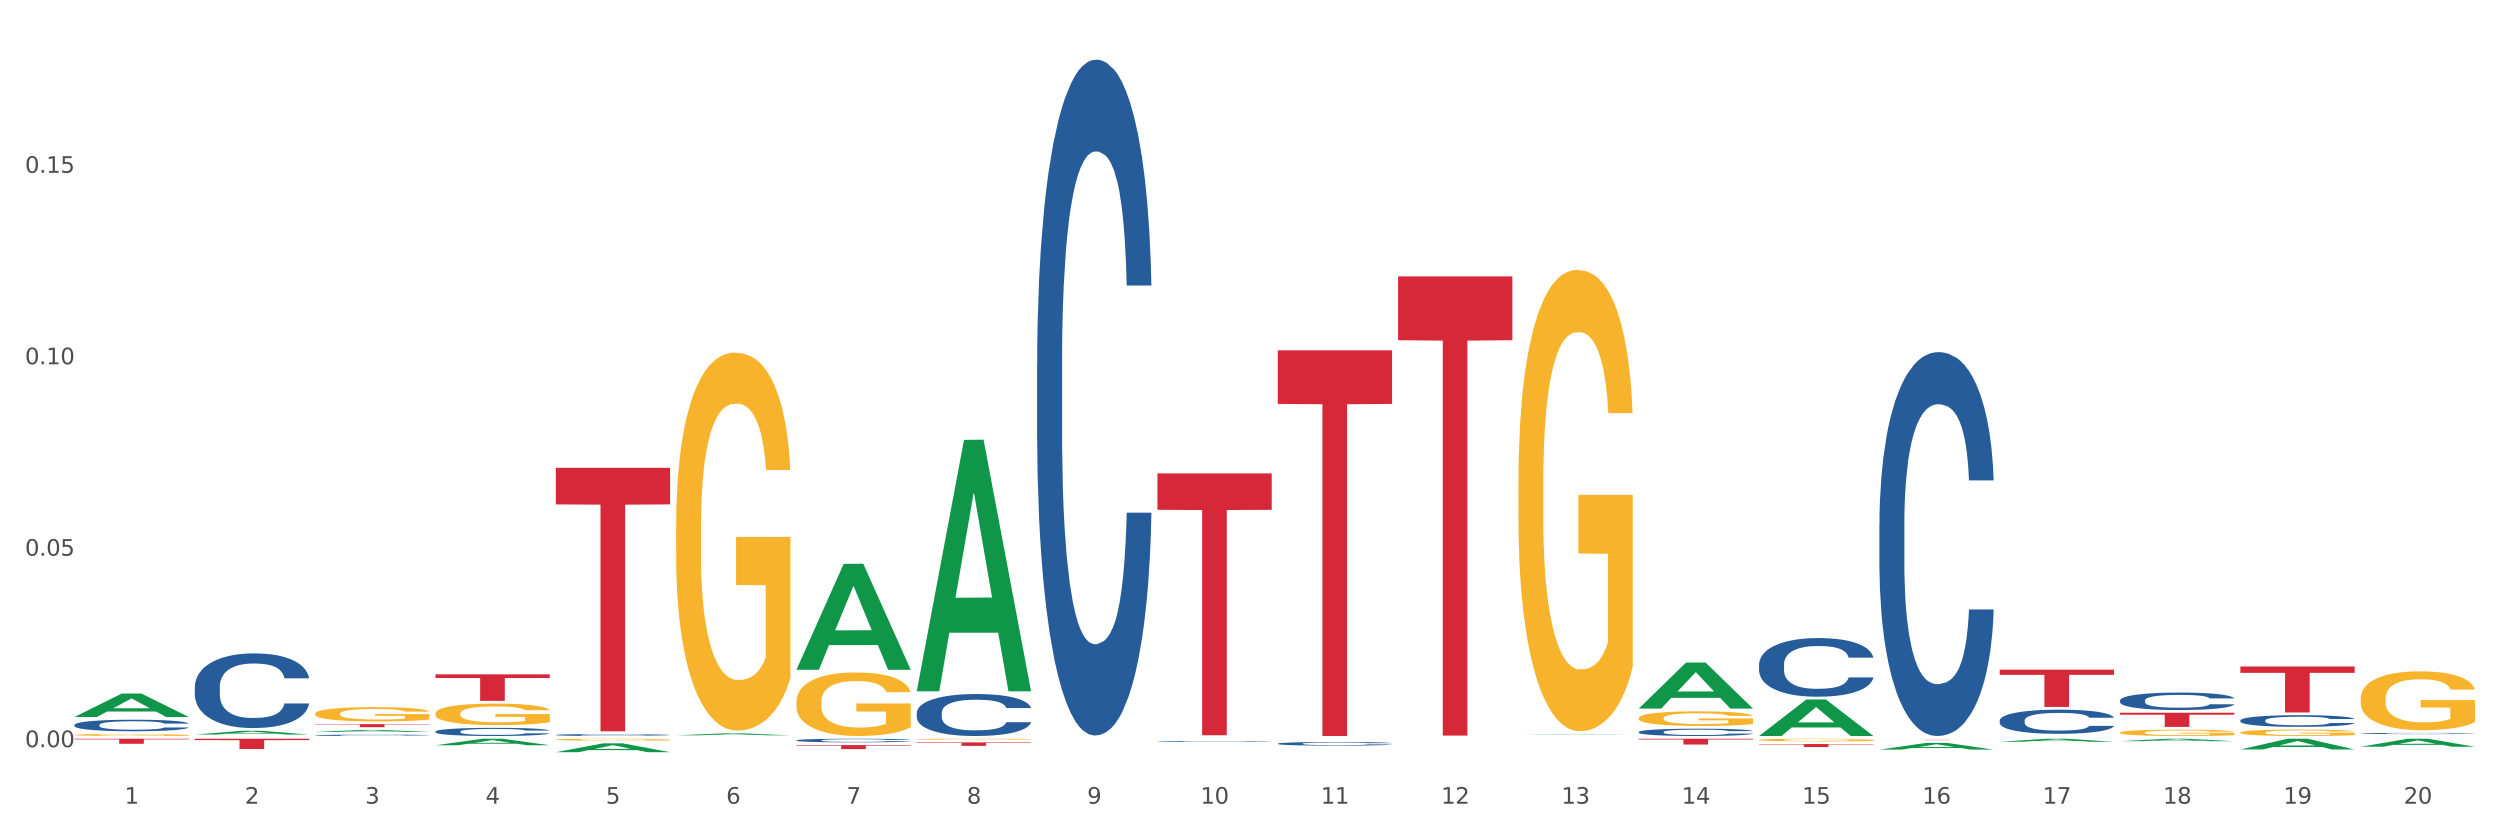
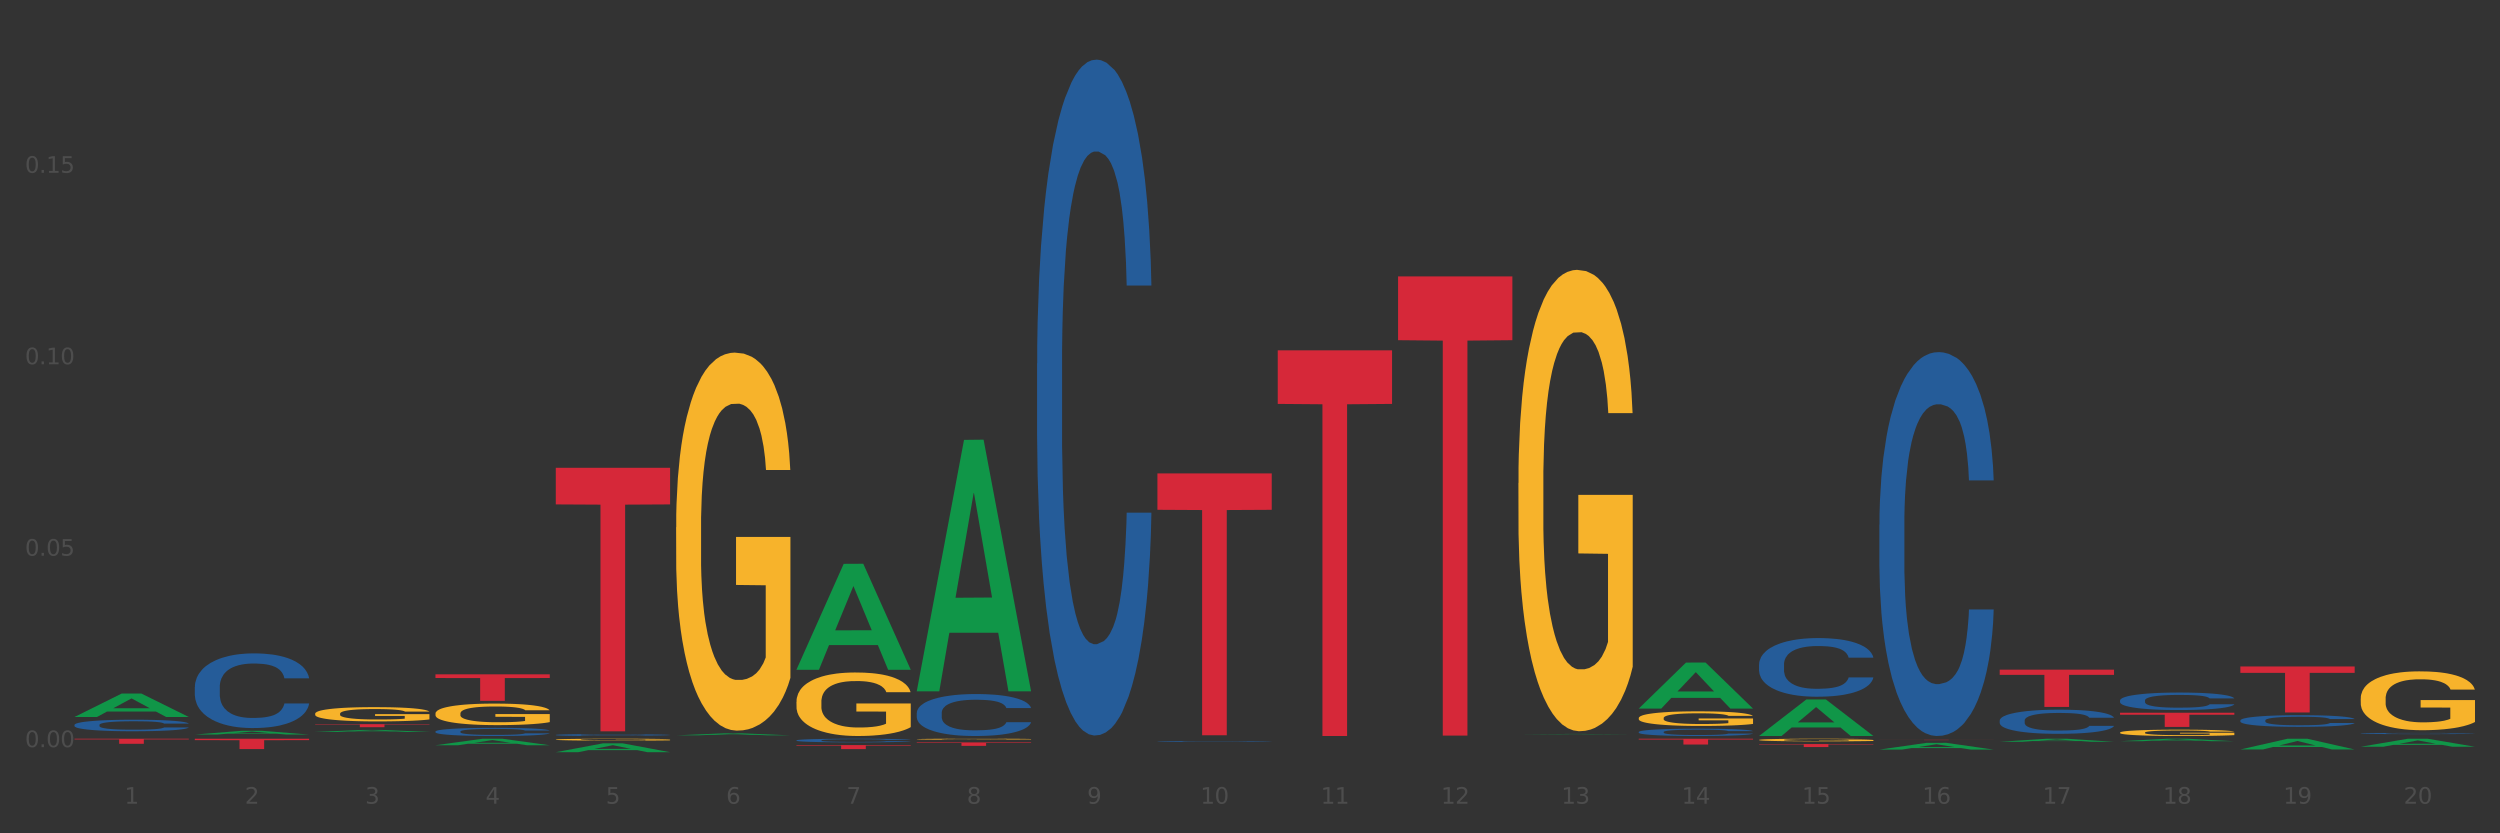
<svg xmlns="http://www.w3.org/2000/svg" xmlns:xlink="http://www.w3.org/1999/xlink" width="1080pt" height="360pt" viewBox="0 0 1080 360" version="1.1">
  <rect x="0" y="0" width="1080" height="360" fill="#333333" stroke="none" />
  <defs>
    <style type="text/css">*{stroke-linejoin: round; stroke-linecap: butt}</style>
  </defs>
  <g id="figure_1">
    <g id="patch_1">
-       <path d="M 0 360  L 1080 360  L 1080 0  L 0 0  z " style="fill: #ffffff; stroke: #ffffff; stroke-linejoin: miter" />
-     </g>
+       </g>
    <g id="axes_1">
      <g id="matplotlib.axis_1">
        <g id="xtick_1">
          <g id="text_1">
            <g style="fill: #4d4d4d" transform="translate(53.812 347.204) scale(0.096 -0.096)">
              <defs>
                <path id="DejaVuSans-31" d="M 794 531  L 1825 531  L 1825 4091  L 703 3866  L 703 4441  L 1819 4666  L 2450 4666  L 2450 531  L 3481 531  L 3481 0  L 794 0  L 794 531  z " transform="scale(0.016)" />
              </defs>
              <use xlink:href="#DejaVuSans-31" />
            </g>
          </g>
        </g>
        <g id="xtick_2">
          <g id="text_2">
            <g style="fill: #4d4d4d" transform="translate(105.793 347.204) scale(0.096 -0.096)">
              <defs>
                <path id="DejaVuSans-32" d="M 1228 531  L 3431 531  L 3431 0  L 469 0  L 469 531  Q 828 903 1448 1529  Q 2069 2156 2228 2338  Q 2531 2678 2651 2914  Q 2772 3150 2772 3378  Q 2772 3750 2511 3984  Q 2250 4219 1831 4219  Q 1534 4219 1204 4116  Q 875 4013 500 3803  L 500 4441  Q 881 4594 1212 4672  Q 1544 4750 1819 4750  Q 2544 4750 2975 4387  Q 3406 4025 3406 3419  Q 3406 3131 3298 2873  Q 3191 2616 2906 2266  Q 2828 2175 2409 1742  Q 1991 1309 1228 531  z " transform="scale(0.016)" />
              </defs>
              <use xlink:href="#DejaVuSans-32" />
            </g>
          </g>
        </g>
        <g id="xtick_3">
          <g id="text_3">
            <g style="fill: #4d4d4d" transform="translate(157.774 347.204) scale(0.096 -0.096)">
              <defs>
                <path id="DejaVuSans-33" d="M 2597 2516  Q 3050 2419 3304 2112  Q 3559 1806 3559 1356  Q 3559 666 3084 287  Q 2609 -91 1734 -91  Q 1441 -91 1130 -33  Q 819 25 488 141  L 488 750  Q 750 597 1062 519  Q 1375 441 1716 441  Q 2309 441 2620 675  Q 2931 909 2931 1356  Q 2931 1769 2642 2001  Q 2353 2234 1838 2234  L 1294 2234  L 1294 2753  L 1863 2753  Q 2328 2753 2575 2939  Q 2822 3125 2822 3475  Q 2822 3834 2567 4026  Q 2313 4219 1838 4219  Q 1578 4219 1281 4162  Q 984 4106 628 3988  L 628 4550  Q 988 4650 1302 4700  Q 1616 4750 1894 4750  Q 2613 4750 3031 4423  Q 3450 4097 3450 3541  Q 3450 3153 3228 2886  Q 3006 2619 2597 2516  z " transform="scale(0.016)" />
              </defs>
              <use xlink:href="#DejaVuSans-33" />
            </g>
          </g>
        </g>
        <g id="xtick_4">
          <g id="text_4">
            <g style="fill: #4d4d4d" transform="translate(209.756 347.204) scale(0.096 -0.096)">
              <defs>
                <path id="DejaVuSans-34" d="M 2419 4116  L 825 1625  L 2419 1625  L 2419 4116  z M 2253 4666  L 3047 4666  L 3047 1625  L 3713 1625  L 3713 1100  L 3047 1100  L 3047 0  L 2419 0  L 2419 1100  L 313 1100  L 313 1709  L 2253 4666  z " transform="scale(0.016)" />
              </defs>
              <use xlink:href="#DejaVuSans-34" />
            </g>
          </g>
        </g>
        <g id="xtick_5">
          <g id="text_5">
            <g style="fill: #4d4d4d" transform="translate(261.737 347.204) scale(0.096 -0.096)">
              <defs>
                <path id="DejaVuSans-35" d="M 691 4666  L 3169 4666  L 3169 4134  L 1269 4134  L 1269 2991  Q 1406 3038 1543 3061  Q 1681 3084 1819 3084  Q 2600 3084 3056 2656  Q 3513 2228 3513 1497  Q 3513 744 3044 326  Q 2575 -91 1722 -91  Q 1428 -91 1123 -41  Q 819 9 494 109  L 494 744  Q 775 591 1075 516  Q 1375 441 1709 441  Q 2250 441 2565 725  Q 2881 1009 2881 1497  Q 2881 1984 2565 2268  Q 2250 2553 1709 2553  Q 1456 2553 1204 2497  Q 953 2441 691 2322  L 691 4666  z " transform="scale(0.016)" />
              </defs>
              <use xlink:href="#DejaVuSans-35" />
            </g>
          </g>
        </g>
        <g id="xtick_6">
          <g id="text_6">
            <g style="fill: #4d4d4d" transform="translate(313.718 347.204) scale(0.096 -0.096)">
              <defs>
                <path id="DejaVuSans-36" d="M 2113 2584  Q 1688 2584 1439 2293  Q 1191 2003 1191 1497  Q 1191 994 1439 701  Q 1688 409 2113 409  Q 2538 409 2786 701  Q 3034 994 3034 1497  Q 3034 2003 2786 2293  Q 2538 2584 2113 2584  z M 3366 4563  L 3366 3988  Q 3128 4100 2886 4159  Q 2644 4219 2406 4219  Q 1781 4219 1451 3797  Q 1122 3375 1075 2522  Q 1259 2794 1537 2939  Q 1816 3084 2150 3084  Q 2853 3084 3261 2657  Q 3669 2231 3669 1497  Q 3669 778 3244 343  Q 2819 -91 2113 -91  Q 1303 -91 875 529  Q 447 1150 447 2328  Q 447 3434 972 4092  Q 1497 4750 2381 4750  Q 2619 4750 2861 4703  Q 3103 4656 3366 4563  z " transform="scale(0.016)" />
              </defs>
              <use xlink:href="#DejaVuSans-36" />
            </g>
          </g>
        </g>
        <g id="xtick_7">
          <g id="text_7">
            <g style="fill: #4d4d4d" transform="translate(365.699 347.204) scale(0.096 -0.096)">
              <defs>
                <path id="DejaVuSans-37" d="M 525 4666  L 3525 4666  L 3525 4397  L 1831 0  L 1172 0  L 2766 4134  L 525 4134  L 525 4666  z " transform="scale(0.016)" />
              </defs>
              <use xlink:href="#DejaVuSans-37" />
            </g>
          </g>
        </g>
        <g id="xtick_8">
          <g id="text_8">
            <g style="fill: #4d4d4d" transform="translate(417.68 347.204) scale(0.096 -0.096)">
              <defs>
                <path id="DejaVuSans-38" d="M 2034 2216  Q 1584 2216 1326 1975  Q 1069 1734 1069 1313  Q 1069 891 1326 650  Q 1584 409 2034 409  Q 2484 409 2743 651  Q 3003 894 3003 1313  Q 3003 1734 2745 1975  Q 2488 2216 2034 2216  z M 1403 2484  Q 997 2584 770 2862  Q 544 3141 544 3541  Q 544 4100 942 4425  Q 1341 4750 2034 4750  Q 2731 4750 3128 4425  Q 3525 4100 3525 3541  Q 3525 3141 3298 2862  Q 3072 2584 2669 2484  Q 3125 2378 3379 2068  Q 3634 1759 3634 1313  Q 3634 634 3220 271  Q 2806 -91 2034 -91  Q 1263 -91 848 271  Q 434 634 434 1313  Q 434 1759 690 2068  Q 947 2378 1403 2484  z M 1172 3481  Q 1172 3119 1398 2916  Q 1625 2713 2034 2713  Q 2441 2713 2670 2916  Q 2900 3119 2900 3481  Q 2900 3844 2670 4047  Q 2441 4250 2034 4250  Q 1625 4250 1398 4047  Q 1172 3844 1172 3481  z " transform="scale(0.016)" />
              </defs>
              <use xlink:href="#DejaVuSans-38" />
            </g>
          </g>
        </g>
        <g id="xtick_9">
          <g id="text_9">
            <g style="fill: #4d4d4d" transform="translate(469.662 347.204) scale(0.096 -0.096)">
              <defs>
                <path id="DejaVuSans-39" d="M 703 97  L 703 672  Q 941 559 1184 500  Q 1428 441 1663 441  Q 2288 441 2617 861  Q 2947 1281 2994 2138  Q 2813 1869 2534 1725  Q 2256 1581 1919 1581  Q 1219 1581 811 2004  Q 403 2428 403 3163  Q 403 3881 828 4315  Q 1253 4750 1959 4750  Q 2769 4750 3195 4129  Q 3622 3509 3622 2328  Q 3622 1225 3098 567  Q 2575 -91 1691 -91  Q 1453 -91 1209 -44  Q 966 3 703 97  z M 1959 2075  Q 2384 2075 2632 2365  Q 2881 2656 2881 3163  Q 2881 3666 2632 3958  Q 2384 4250 1959 4250  Q 1534 4250 1286 3958  Q 1038 3666 1038 3163  Q 1038 2656 1286 2365  Q 1534 2075 1959 2075  z " transform="scale(0.016)" />
              </defs>
              <use xlink:href="#DejaVuSans-39" />
            </g>
          </g>
        </g>
        <g id="xtick_10">
          <g id="text_10">
            <g style="fill: #4d4d4d" transform="translate(518.589 347.204) scale(0.096 -0.096)">
              <defs>
                <path id="DejaVuSans-30" d="M 2034 4250  Q 1547 4250 1301 3770  Q 1056 3291 1056 2328  Q 1056 1369 1301 889  Q 1547 409 2034 409  Q 2525 409 2770 889  Q 3016 1369 3016 2328  Q 3016 3291 2770 3770  Q 2525 4250 2034 4250  z M 2034 4750  Q 2819 4750 3233 4129  Q 3647 3509 3647 2328  Q 3647 1150 3233 529  Q 2819 -91 2034 -91  Q 1250 -91 836 529  Q 422 1150 422 2328  Q 422 3509 836 4129  Q 1250 4750 2034 4750  z " transform="scale(0.016)" />
              </defs>
              <use xlink:href="#DejaVuSans-31" />
              <use xlink:href="#DejaVuSans-30" transform="translate(63.623 0)" />
            </g>
          </g>
        </g>
        <g id="xtick_11">
          <g id="text_11">
            <g style="fill: #4d4d4d" transform="translate(570.57 347.204) scale(0.096 -0.096)">
              <use xlink:href="#DejaVuSans-31" />
              <use xlink:href="#DejaVuSans-31" transform="translate(63.623 0)" />
            </g>
          </g>
        </g>
        <g id="xtick_12">
          <g id="text_12">
            <g style="fill: #4d4d4d" transform="translate(622.551 347.204) scale(0.096 -0.096)">
              <use xlink:href="#DejaVuSans-31" />
              <use xlink:href="#DejaVuSans-32" transform="translate(63.623 0)" />
            </g>
          </g>
        </g>
        <g id="xtick_13">
          <g id="text_13">
            <g style="fill: #4d4d4d" transform="translate(674.533 347.204) scale(0.096 -0.096)">
              <use xlink:href="#DejaVuSans-31" />
              <use xlink:href="#DejaVuSans-33" transform="translate(63.623 0)" />
            </g>
          </g>
        </g>
        <g id="xtick_14">
          <g id="text_14">
            <g style="fill: #4d4d4d" transform="translate(726.514 347.204) scale(0.096 -0.096)">
              <use xlink:href="#DejaVuSans-31" />
              <use xlink:href="#DejaVuSans-34" transform="translate(63.623 0)" />
            </g>
          </g>
        </g>
        <g id="xtick_15">
          <g id="text_15">
            <g style="fill: #4d4d4d" transform="translate(778.495 347.204) scale(0.096 -0.096)">
              <use xlink:href="#DejaVuSans-31" />
              <use xlink:href="#DejaVuSans-35" transform="translate(63.623 0)" />
            </g>
          </g>
        </g>
        <g id="xtick_16">
          <g id="text_16">
            <g style="fill: #4d4d4d" transform="translate(830.476 347.204) scale(0.096 -0.096)">
              <use xlink:href="#DejaVuSans-31" />
              <use xlink:href="#DejaVuSans-36" transform="translate(63.623 0)" />
            </g>
          </g>
        </g>
        <g id="xtick_17">
          <g id="text_17">
            <g style="fill: #4d4d4d" transform="translate(882.457 347.204) scale(0.096 -0.096)">
              <use xlink:href="#DejaVuSans-31" />
              <use xlink:href="#DejaVuSans-37" transform="translate(63.623 0)" />
            </g>
          </g>
        </g>
        <g id="xtick_18">
          <g id="text_18">
            <g style="fill: #4d4d4d" transform="translate(934.439 347.204) scale(0.096 -0.096)">
              <use xlink:href="#DejaVuSans-31" />
              <use xlink:href="#DejaVuSans-38" transform="translate(63.623 0)" />
            </g>
          </g>
        </g>
        <g id="xtick_19">
          <g id="text_19">
            <g style="fill: #4d4d4d" transform="translate(986.42 347.204) scale(0.096 -0.096)">
              <use xlink:href="#DejaVuSans-31" />
              <use xlink:href="#DejaVuSans-39" transform="translate(63.623 0)" />
            </g>
          </g>
        </g>
        <g id="xtick_20">
          <g id="text_20">
            <g style="fill: #4d4d4d" transform="translate(1038.401 347.204) scale(0.096 -0.096)">
              <use xlink:href="#DejaVuSans-32" />
              <use xlink:href="#DejaVuSans-30" transform="translate(63.623 0)" />
            </g>
          </g>
        </g>
        <g id="xtick_21" />
        <g id="xtick_22" />
        <g id="xtick_23" />
        <g id="xtick_24" />
        <g id="xtick_25" />
        <g id="xtick_26" />
        <g id="xtick_27" />
        <g id="xtick_28" />
        <g id="xtick_29" />
        <g id="xtick_30" />
        <g id="xtick_31" />
        <g id="xtick_32" />
        <g id="xtick_33" />
        <g id="xtick_34" />
        <g id="xtick_35" />
        <g id="xtick_36" />
        <g id="xtick_37" />
        <g id="xtick_38" />
        <g id="xtick_39" />
      </g>
      <g id="matplotlib.axis_2">
        <g id="ytick_1">
          <g id="text_21">
            <g style="fill: #4d4d4d" transform="translate(10.8 322.774) scale(0.096 -0.096)">
              <defs>
                <path id="DejaVuSans-2e" d="M 684 794  L 1344 794  L 1344 0  L 684 0  L 684 794  z " transform="scale(0.016)" />
              </defs>
              <use xlink:href="#DejaVuSans-30" />
              <use xlink:href="#DejaVuSans-2e" transform="translate(63.623 0)" />
              <use xlink:href="#DejaVuSans-30" transform="translate(95.41 0)" />
              <use xlink:href="#DejaVuSans-30" transform="translate(159.033 0)" />
            </g>
          </g>
        </g>
        <g id="ytick_2">
          <g id="text_22">
            <g style="fill: #4d4d4d" transform="translate(10.8 240.066) scale(0.096 -0.096)">
              <use xlink:href="#DejaVuSans-30" />
              <use xlink:href="#DejaVuSans-2e" transform="translate(63.623 0)" />
              <use xlink:href="#DejaVuSans-30" transform="translate(95.41 0)" />
              <use xlink:href="#DejaVuSans-35" transform="translate(159.033 0)" />
            </g>
          </g>
        </g>
        <g id="ytick_3">
          <g id="text_23">
            <g style="fill: #4d4d4d" transform="translate(10.8 157.358) scale(0.096 -0.096)">
              <use xlink:href="#DejaVuSans-30" />
              <use xlink:href="#DejaVuSans-2e" transform="translate(63.623 0)" />
              <use xlink:href="#DejaVuSans-31" transform="translate(95.41 0)" />
              <use xlink:href="#DejaVuSans-30" transform="translate(159.033 0)" />
            </g>
          </g>
        </g>
        <g id="ytick_4">
          <g id="text_24">
            <g style="fill: #4d4d4d" transform="translate(10.8 74.65) scale(0.096 -0.096)">
              <use xlink:href="#DejaVuSans-30" />
              <use xlink:href="#DejaVuSans-2e" transform="translate(63.623 0)" />
              <use xlink:href="#DejaVuSans-31" transform="translate(95.41 0)" />
              <use xlink:href="#DejaVuSans-35" transform="translate(159.033 0)" />
            </g>
          </g>
        </g>
        <g id="ytick_5" />
        <g id="ytick_6" />
        <g id="ytick_7" />
        <g id="ytick_8" />
      </g>
      <g id="PolyCollection_1">
        <path d="M 32.175 309.723  L 32.226 309.714  L 52.59 299.603  L 61.041 299.594  L 81.557 309.742  L 71.783 309.742  L 67.353 307.379  L 46.328 307.379  L 46.175 307.417  L 41.899 309.742  L 32.175 309.742  L 32.175 309.723  L 48.975 305.969  L 64.706 305.959  L 56.917 301.757  L 56.815 301.738  L 56.713 301.767  L 48.924 305.959  L 48.975 305.969  L 32.175 309.723  z " clip-path="url(#p66f0134027)" style="fill: #109648" />
        <path d="M 188.119 321.944  L 188.17 321.942  L 208.533 319.129  L 216.984 319.127  L 237.501 321.95  L 227.726 321.95  L 223.297 321.292  L 202.271 321.292  L 202.119 321.303  L 197.842 321.95  L 188.119 321.95  L 188.119 321.944  L 204.919 320.9  L 220.65 320.897  L 212.861 319.728  L 212.759 319.723  L 212.657 319.731  L 204.868 320.897  L 204.919 320.9  L 188.119 321.944  z " clip-path="url(#p66f0134027)" style="fill: #109648" />
-         <path d="M 32.175 317.481  L 32.233 317.48  L 32.233 317.451  L 32.35 317.427  L 32.933 317.366  L 33.807 317.317  L 34.449 317.29  L 35.09 317.269  L 35.848 317.247  L 36.781 317.225  L 38.472 317.192  L 39.521 317.175  L 40.804 317.157  L 43.136 317.132  L 44.827 317.117  L 46.576 317.105  L 49.433 317.091  L 51.298 317.084  L 53.28 317.08  L 55.671 317.076  L 57.478 317.075  L 61.443 317.078  L 64.824 317.085  L 66.457 317.091  L 68.556 317.1  L 69.663 317.107  L 71.471 317.12  L 73.337 317.136  L 74.619 317.151  L 76.543 317.178  L 78.001 317.205  L 79.342 317.239  L 80.041 317.262  L 80.566 317.284  L 81.032 317.309  L 81.499 317.348  L 71.004 317.348  L 70.596 317.32  L 69.955 317.293  L 69.022 317.268  L 68.206 317.252  L 66.807 317.232  L 65.524 317.219  L 64.183 317.209  L 62.551 317.201  L 61.268 317.197  L 59.461 317.194  L 55.904 317.195  L 53.514 317.201  L 51.881 317.209  L 50.832 317.217  L 49.899 317.225  L 48.849 317.236  L 47.625 317.253  L 46.751 317.268  L 45.876 317.287  L 45.176 317.306  L 44.535 317.329  L 44.01 317.353  L 43.602 317.378  L 43.252 317.408  L 42.961 317.459  L 42.961 317.568  L 43.078 317.593  L 43.369 317.626  L 43.719 317.651  L 44.302 317.681  L 44.827 317.701  L 45.818 317.729  L 46.926 317.754  L 47.8 317.769  L 48.675 317.782  L 50.19 317.799  L 51.881 317.814  L 53.339 317.822  L 55.321 317.83  L 56.662 317.834  L 57.828 317.835  L 60.685 317.835  L 62.725 317.833  L 64.999 317.827  L 66.748 317.82  L 68.206 317.811  L 69.838 317.797  L 70.888 317.783  L 70.888 317.616  L 58.061 317.615  L 58.061 317.503  L 81.557 317.503  L 81.557 317.83  L 80.566 317.847  L 79.458 317.863  L 78.292 317.876  L 76.543 317.893  L 74.444 317.909  L 72.579 317.92  L 70.596 317.93  L 68.264 317.939  L 65.232 317.947  L 63.367 317.95  L 61.035 317.952  L 58.294 317.953  L 55.904 317.951  L 53.572 317.947  L 51.123 317.94  L 48.733 317.93  L 46.926 317.919  L 45.118 317.907  L 43.194 317.89  L 41.678 317.874  L 40.512 317.859  L 39.23 317.841  L 37.83 317.817  L 36.781 317.795  L 35.848 317.773  L 34.857 317.744  L 34.157 317.719  L 33.458 317.688  L 33.05 317.665  L 32.583 317.628  L 32.233 317.578  L 32.175 317.481  z " clip-path="url(#p66f0134027)" style="fill: #f7b32b" />
        <path d="M 240.1 324.942  L 240.151 324.939  L 260.514 321.122  L 268.965 321.118  L 289.482 324.95  L 279.707 324.95  L 275.278 324.057  L 254.253 324.057  L 254.1 324.072  L 249.824 324.95  L 240.1 324.95  L 240.1 324.942  L 256.9 323.525  L 272.631 323.521  L 264.842 321.935  L 264.74 321.927  L 264.638 321.938  L 256.849 323.521  L 256.9 323.525  L 240.1 324.942  z " clip-path="url(#p66f0134027)" style="fill: #109648" />
        <path d="M 136.137 316.208  L 136.188 316.208  L 156.552 315.329  L 165.003 315.328  L 185.52 316.21  L 175.745 316.21  L 171.316 316.005  L 150.29 316.005  L 150.137 316.008  L 145.861 316.21  L 136.137 316.21  L 136.137 316.208  L 152.938 315.882  L 168.669 315.881  L 160.879 315.516  L 160.778 315.514  L 160.676 315.517  L 152.887 315.881  L 152.938 315.882  L 136.137 316.208  z " clip-path="url(#p66f0134027)" style="fill: #109648" />
        <path d="M 136.137 308.334  L 136.196 308.328  L 136.196 308.125  L 136.312 307.951  L 136.895 307.528  L 137.77 307.179  L 138.411 306.993  L 139.053 306.841  L 139.81 306.689  L 140.743 306.531  L 142.434 306.301  L 143.484 306.182  L 144.766 306.058  L 147.098 305.878  L 148.789 305.777  L 150.538 305.692  L 153.395 305.591  L 155.261 305.546  L 157.243 305.512  L 159.633 305.489  L 161.441 305.484  L 165.405 305.501  L 168.787 305.551  L 170.419 305.591  L 172.518 305.658  L 173.626 305.704  L 175.433 305.794  L 177.299 305.912  L 178.582 306.013  L 180.506 306.205  L 181.963 306.396  L 183.304 306.633  L 184.004 306.796  L 184.528 306.948  L 184.995 307.123  L 185.461 307.399  L 174.967 307.399  L 174.559 307.202  L 173.917 307.016  L 172.985 306.836  L 172.168 306.723  L 170.769 306.582  L 169.486 306.492  L 168.145 306.424  L 166.513 306.368  L 165.23 306.34  L 163.423 306.317  L 159.866 306.323  L 157.476 306.368  L 155.844 306.424  L 154.794 306.475  L 153.861 306.531  L 152.812 306.61  L 151.588 306.729  L 150.713 306.836  L 149.838 306.971  L 149.139 307.106  L 148.498 307.264  L 147.973 307.433  L 147.565 307.607  L 147.215 307.821  L 146.923 308.176  L 146.923 308.948  L 147.04 309.122  L 147.331 309.353  L 147.681 309.528  L 148.264 309.736  L 148.789 309.877  L 149.78 310.08  L 150.888 310.249  L 151.762 310.356  L 152.637 310.446  L 154.153 310.57  L 155.844 310.671  L 157.301 310.733  L 159.283 310.79  L 160.624 310.812  L 161.79 310.823  L 164.647 310.823  L 166.688 310.806  L 168.962 310.767  L 170.711 310.716  L 172.168 310.654  L 173.801 310.553  L 174.85 310.457  L 174.85 309.28  L 162.024 309.274  L 162.024 308.492  L 185.52 308.492  L 185.52 310.79  L 184.528 310.908  L 183.421 311.015  L 182.255 311.111  L 180.506 311.229  L 178.407 311.341  L 176.541 311.42  L 174.559 311.488  L 172.227 311.55  L 169.195 311.606  L 167.329 311.629  L 164.997 311.646  L 162.257 311.651  L 159.866 311.64  L 157.534 311.612  L 155.086 311.561  L 152.695 311.488  L 150.888 311.415  L 149.081 311.325  L 147.157 311.206  L 145.641 311.094  L 144.475 310.992  L 143.192 310.863  L 141.793 310.694  L 140.743 310.542  L 139.81 310.384  L 138.819 310.181  L 138.12 310.007  L 137.42 309.787  L 137.012 309.624  L 136.546 309.37  L 136.196 309.015  L 136.137 308.334  z " clip-path="url(#p66f0134027)" style="fill: #f7b32b" />
        <path d="M 188.119 308.249  L 188.177 308.241  L 188.177 307.935  L 188.294 307.672  L 188.877 307.035  L 189.751 306.509  L 190.392 306.228  L 191.034 305.999  L 191.792 305.77  L 192.725 305.532  L 194.415 305.184  L 195.465 305.006  L 196.747 304.819  L 199.079 304.547  L 200.77 304.394  L 202.519 304.267  L 205.376 304.114  L 207.242 304.046  L 209.224 303.995  L 211.614 303.961  L 213.422 303.953  L 217.386 303.978  L 220.768 304.055  L 222.4 304.114  L 224.499 304.216  L 225.607 304.284  L 227.414 304.42  L 229.28 304.598  L 230.563 304.751  L 232.487 305.04  L 233.944 305.328  L 235.285 305.685  L 235.985 305.931  L 236.51 306.16  L 236.976 306.424  L 237.442 306.84  L 226.948 306.84  L 226.54 306.543  L 225.899 306.262  L 224.966 305.991  L 224.149 305.821  L 222.75 305.609  L 221.468 305.473  L 220.127 305.371  L 218.494 305.286  L 217.212 305.243  L 215.404 305.209  L 211.848 305.218  L 209.457 305.286  L 207.825 305.371  L 206.775 305.447  L 205.843 305.532  L 204.793 305.651  L 203.569 305.829  L 202.694 305.991  L 201.82 306.194  L 201.12 306.398  L 200.479 306.636  L 199.954 306.891  L 199.546 307.154  L 199.196 307.477  L 198.905 308.011  L 198.905 309.175  L 199.021 309.438  L 199.313 309.786  L 199.662 310.049  L 200.246 310.363  L 200.77 310.576  L 201.761 310.881  L 202.869 311.136  L 203.744 311.297  L 204.618 311.433  L 206.134 311.62  L 207.825 311.773  L 209.282 311.866  L 211.265 311.951  L 212.606 311.985  L 213.772 312.002  L 216.628 312.002  L 218.669 311.977  L 220.943 311.917  L 222.692 311.841  L 224.149 311.747  L 225.782 311.595  L 226.831 311.45  L 226.831 309.676  L 214.005 309.667  L 214.005 308.487  L 237.501 308.487  L 237.501 311.951  L 236.51 312.13  L 235.402 312.291  L 234.236 312.435  L 232.487 312.614  L 230.388 312.783  L 228.522 312.902  L 226.54 313.004  L 224.208 313.098  L 221.176 313.182  L 219.31 313.216  L 216.978 313.242  L 214.238 313.25  L 211.848 313.233  L 209.516 313.191  L 207.067 313.115  L 204.676 313.004  L 202.869 312.894  L 201.062 312.758  L 199.138 312.58  L 197.622 312.41  L 196.456 312.257  L 195.173 312.062  L 193.774 311.807  L 192.725 311.578  L 191.792 311.34  L 190.801 311.034  L 190.101 310.771  L 189.401 310.44  L 188.993 310.194  L 188.527 309.812  L 188.177 309.277  L 188.119 308.249  z " clip-path="url(#p66f0134027)" style="fill: #f7b32b" />
        <path d="M 655.949 208.68  L 656.008 208.498  L 656.008 201.945  L 656.124 196.302  L 656.707 182.65  L 657.582 171.364  L 658.223 165.357  L 658.865 160.442  L 659.622 155.527  L 660.555 150.431  L 662.246 142.967  L 663.296 139.145  L 664.578 135.14  L 666.91 129.315  L 668.601 126.039  L 670.35 123.308  L 673.207 120.032  L 675.073 118.575  L 677.055 117.483  L 679.445 116.755  L 681.253 116.573  L 685.217 117.119  L 688.599 118.757  L 690.231 120.032  L 692.33 122.216  L 693.438 123.672  L 695.245 126.585  L 697.111 130.407  L 698.394 133.684  L 700.318 139.873  L 701.775 146.062  L 703.116 153.707  L 703.816 158.986  L 704.34 163.901  L 704.807 169.544  L 705.273 178.463  L 694.779 178.463  L 694.371 172.092  L 693.729 166.085  L 692.797 160.26  L 691.98 156.62  L 690.581 152.069  L 689.298 149.156  L 687.957 146.972  L 686.325 145.152  L 685.042 144.242  L 683.235 143.513  L 679.679 143.695  L 677.288 145.152  L 675.656 146.972  L 674.606 148.61  L 673.673 150.431  L 672.624 152.979  L 671.4 156.802  L 670.525 160.26  L 669.651 164.629  L 668.951 168.998  L 668.31 174.094  L 667.785 179.555  L 667.377 185.198  L 667.027 192.115  L 666.735 203.583  L 666.735 228.521  L 666.852 234.164  L 667.143 241.628  L 667.493 247.271  L 668.076 254.006  L 668.601 258.556  L 669.592 265.109  L 670.7 270.57  L 671.574 274.029  L 672.449 276.941  L 673.965 280.946  L 675.656 284.223  L 677.113 286.225  L 679.095 288.045  L 680.436 288.773  L 681.602 289.137  L 684.459 289.137  L 686.5 288.591  L 688.774 287.317  L 690.523 285.679  L 691.98 283.677  L 693.613 280.4  L 694.662 277.305  L 694.662 239.261  L 681.836 239.079  L 681.836 213.777  L 705.332 213.777  L 705.332 288.045  L 704.34 291.868  L 703.233 295.326  L 702.067 298.421  L 700.318 302.244  L 698.219 305.884  L 696.353 308.433  L 694.371 310.617  L 692.039 312.619  L 689.007 314.44  L 687.141 315.168  L 684.809 315.714  L 682.069 315.896  L 679.679 315.532  L 677.346 314.622  L 674.898 312.983  L 672.507 310.617  L 670.7 308.251  L 668.893 305.338  L 666.969 301.515  L 665.453 297.875  L 664.287 294.598  L 663.004 290.412  L 661.605 284.951  L 660.555 280.036  L 659.622 274.939  L 658.631 268.386  L 657.932 262.743  L 657.232 255.644  L 656.824 250.365  L 656.358 242.174  L 656.008 230.706  L 655.949 208.68  z " clip-path="url(#p66f0134027)" style="fill: #f7b32b" />
        <path d="M 240.1 319.505  L 240.158 319.504  L 240.158 319.477  L 240.275 319.454  L 240.858 319.398  L 241.732 319.351  L 242.374 319.327  L 243.015 319.307  L 243.773 319.286  L 244.706 319.265  L 246.396 319.235  L 247.446 319.219  L 248.729 319.203  L 251.061 319.179  L 252.751 319.165  L 254.501 319.154  L 257.357 319.141  L 259.223 319.135  L 261.205 319.13  L 263.596 319.127  L 265.403 319.127  L 269.368 319.129  L 272.749 319.136  L 274.382 319.141  L 276.481 319.15  L 277.588 319.156  L 279.396 319.168  L 281.261 319.183  L 282.544 319.197  L 284.468 319.222  L 285.926 319.248  L 287.266 319.279  L 287.966 319.301  L 288.491 319.321  L 288.957 319.344  L 289.424 319.381  L 278.929 319.381  L 278.521 319.354  L 277.88 319.33  L 276.947 319.306  L 276.131 319.291  L 274.731 319.272  L 273.449 319.26  L 272.108 319.251  L 270.475 319.244  L 269.193 319.24  L 267.385 319.237  L 263.829 319.238  L 261.438 319.244  L 259.806 319.251  L 258.757 319.258  L 257.824 319.265  L 256.774 319.276  L 255.55 319.292  L 254.675 319.306  L 253.801 319.324  L 253.101 319.342  L 252.46 319.363  L 251.935 319.385  L 251.527 319.408  L 251.177 319.437  L 250.886 319.484  L 250.886 319.586  L 251.002 319.609  L 251.294 319.64  L 251.644 319.663  L 252.227 319.691  L 252.751 319.709  L 253.743 319.736  L 254.85 319.759  L 255.725 319.773  L 256.599 319.785  L 258.115 319.801  L 259.806 319.815  L 261.264 319.823  L 263.246 319.83  L 264.587 319.833  L 265.753 319.835  L 268.61 319.835  L 270.65 319.832  L 272.924 319.827  L 274.673 319.821  L 276.131 319.812  L 277.763 319.799  L 278.813 319.786  L 278.813 319.63  L 265.986 319.629  L 265.986 319.525  L 289.482 319.525  L 289.482 319.83  L 288.491 319.846  L 287.383 319.86  L 286.217 319.873  L 284.468 319.889  L 282.369 319.903  L 280.503 319.914  L 278.521 319.923  L 276.189 319.931  L 273.157 319.939  L 271.292 319.942  L 268.96 319.944  L 266.219 319.945  L 263.829 319.943  L 261.497 319.939  L 259.048 319.933  L 256.658 319.923  L 254.85 319.913  L 253.043 319.901  L 251.119 319.886  L 249.603 319.871  L 248.437 319.857  L 247.154 319.84  L 245.755 319.818  L 244.706 319.797  L 243.773 319.776  L 242.782 319.75  L 242.082 319.726  L 241.382 319.697  L 240.974 319.676  L 240.508 319.642  L 240.158 319.595  L 240.1 319.505  z " clip-path="url(#p66f0134027)" style="fill: #f7b32b" />
        <path d="M 811.893 323.83  L 811.944 323.827  L 832.308 320.906  L 840.759 320.903  L 861.275 323.835  L 851.501 323.835  L 847.071 323.153  L 826.046 323.153  L 825.893 323.164  L 821.617 323.835  L 811.893 323.835  L 811.893 323.83  L 828.693 322.745  L 844.424 322.742  L 836.635 321.528  L 836.533 321.523  L 836.431 321.531  L 828.642 322.742  L 828.693 322.745  L 811.893 323.83  z " clip-path="url(#p66f0134027)" style="fill: #109648" />
        <path d="M 759.912 317.923  L 759.963 317.909  L 780.327 302.172  L 788.777 302.158  L 809.294 317.953  L 799.519 317.953  L 795.09 314.275  L 774.065 314.275  L 773.912 314.334  L 769.636 317.953  L 759.912 317.953  L 759.912 317.923  L 776.712 312.08  L 792.443 312.065  L 784.654 305.524  L 784.552 305.495  L 784.45 305.539  L 776.661 312.065  L 776.712 312.08  L 759.912 317.923  z " clip-path="url(#p66f0134027)" style="fill: #109648" />
        <path d="M 707.931 306.086  L 707.982 306.067  L 728.345 286.233  L 736.796 286.214  L 757.313 306.123  L 747.538 306.123  L 743.109 301.487  L 722.083 301.487  L 721.931 301.562  L 717.654 306.123  L 707.931 306.123  L 707.931 306.086  L 724.731 298.72  L 740.462 298.702  L 732.673 290.458  L 732.571 290.42  L 732.469 290.476  L 724.68 298.702  L 724.731 298.72  L 707.931 306.086  z " clip-path="url(#p66f0134027)" style="fill: #109648" />
        <path d="M 655.949 317.24  L 656 317.24  L 676.364 317.069  L 684.815 317.069  L 705.332 317.24  L 695.557 317.24  L 691.128 317.2  L 670.102 317.2  L 669.95 317.201  L 665.673 317.24  L 655.949 317.24  L 655.949 317.24  L 672.75 317.177  L 688.481 317.176  L 680.691 317.106  L 680.59 317.105  L 680.488 317.106  L 672.699 317.176  L 672.75 317.177  L 655.949 317.24  z " clip-path="url(#p66f0134027)" style="fill: #109648" />
        <path d="M 396.043 298.451  L 396.094 298.349  L 416.458 190.033  L 424.909 189.931  L 445.426 298.655  L 435.651 298.655  L 431.222 273.337  L 410.196 273.337  L 410.044 273.746  L 405.767 298.655  L 396.043 298.655  L 396.043 298.451  L 412.844 258.228  L 428.575 258.126  L 420.785 213.105  L 420.684 212.901  L 420.582 213.207  L 412.793 258.126  L 412.844 258.228  L 396.043 298.451  z " clip-path="url(#p66f0134027)" style="fill: #109648" />
-         <path d="M 344.062 289.254  L 344.113 289.211  L 364.477 243.58  L 372.928 243.537  L 393.444 289.34  L 383.67 289.34  L 379.241 278.674  L 358.215 278.674  L 358.062 278.846  L 353.786 289.34  L 344.062 289.34  L 344.062 289.254  L 360.862 272.309  L 376.593 272.266  L 368.804 253.3  L 368.702 253.214  L 368.601 253.343  L 360.811 272.266  L 360.862 272.309  L 344.062 289.254  z " clip-path="url(#p66f0134027)" style="fill: #109648" />
+         <path d="M 344.062 289.254  L 344.113 289.211  L 364.477 243.58  L 372.928 243.537  L 393.444 289.34  L 383.67 289.34  L 379.241 278.674  L 358.215 278.674  L 358.062 278.846  L 353.786 289.34  L 344.062 289.34  L 344.062 289.254  L 360.862 272.309  L 376.593 272.266  L 368.702 253.214  L 368.601 253.343  L 360.811 272.266  L 360.862 272.309  L 344.062 289.254  z " clip-path="url(#p66f0134027)" style="fill: #109648" />
        <path d="M 292.081 317.669  L 292.132 317.668  L 312.496 316.811  L 320.947 316.811  L 341.463 317.67  L 331.689 317.67  L 327.259 317.47  L 306.234 317.47  L 306.081 317.473  L 301.805 317.67  L 292.081 317.67  L 292.081 317.669  L 308.881 317.351  L 324.612 317.35  L 316.823 316.994  L 316.721 316.992  L 316.619 316.995  L 308.83 317.35  L 308.881 317.351  L 292.081 317.669  z " clip-path="url(#p66f0134027)" style="fill: #109648" />
        <path d="M 396.043 319.323  L 396.102 319.323  L 396.102 319.309  L 396.218 319.297  L 396.801 319.268  L 397.676 319.244  L 398.317 319.231  L 398.959 319.22  L 399.716 319.21  L 400.649 319.199  L 402.34 319.183  L 403.39 319.175  L 404.672 319.166  L 407.004 319.154  L 408.695 319.147  L 410.444 319.141  L 413.301 319.134  L 415.167 319.131  L 417.149 319.128  L 419.539 319.127  L 421.347 319.127  L 425.311 319.128  L 428.693 319.131  L 430.325 319.134  L 432.424 319.139  L 433.532 319.142  L 435.339 319.148  L 437.205 319.156  L 438.488 319.163  L 440.412 319.176  L 441.869 319.19  L 443.21 319.206  L 443.91 319.217  L 444.434 319.228  L 444.901 319.24  L 445.367 319.259  L 434.873 319.259  L 434.465 319.245  L 433.823 319.232  L 432.891 319.22  L 432.074 319.212  L 430.675 319.202  L 429.392 319.196  L 428.051 319.191  L 426.419 319.188  L 425.136 319.186  L 423.329 319.184  L 419.773 319.184  L 417.382 319.188  L 415.75 319.191  L 414.7 319.195  L 413.767 319.199  L 412.718 319.204  L 411.494 319.212  L 410.619 319.22  L 409.744 319.229  L 409.045 319.239  L 408.404 319.249  L 407.879 319.261  L 407.471 319.273  L 407.121 319.288  L 406.829 319.312  L 406.829 319.366  L 406.946 319.378  L 407.237 319.394  L 407.587 319.406  L 408.17 319.42  L 408.695 319.43  L 409.686 319.444  L 410.794 319.456  L 411.668 319.463  L 412.543 319.469  L 414.059 319.478  L 415.75 319.485  L 417.207 319.489  L 419.189 319.493  L 420.53 319.494  L 421.696 319.495  L 424.553 319.495  L 426.594 319.494  L 428.868 319.491  L 430.617 319.488  L 432.074 319.484  L 433.707 319.477  L 434.756 319.47  L 434.756 319.389  L 421.93 319.388  L 421.93 319.334  L 445.426 319.334  L 445.426 319.493  L 444.434 319.501  L 443.327 319.508  L 442.161 319.515  L 440.412 319.523  L 438.313 319.531  L 436.447 319.536  L 434.465 319.541  L 432.133 319.545  L 429.101 319.549  L 427.235 319.551  L 424.903 319.552  L 422.163 319.552  L 419.773 319.552  L 417.44 319.55  L 414.992 319.546  L 412.601 319.541  L 410.794 319.536  L 408.987 319.53  L 407.063 319.522  L 405.547 319.514  L 404.381 319.507  L 403.098 319.498  L 401.699 319.486  L 400.649 319.476  L 399.716 319.465  L 398.725 319.451  L 398.026 319.439  L 397.326 319.424  L 396.918 319.412  L 396.452 319.395  L 396.102 319.37  L 396.043 319.323  z " clip-path="url(#p66f0134027)" style="fill: #f7b32b" />
        <path d="M 344.062 303.193  L 344.121 303.168  L 344.121 302.266  L 344.237 301.489  L 344.82 299.61  L 345.695 298.056  L 346.336 297.229  L 346.977 296.552  L 347.735 295.876  L 348.668 295.174  L 350.359 294.147  L 351.408 293.62  L 352.691 293.069  L 355.023 292.267  L 356.714 291.816  L 358.463 291.44  L 361.32 290.989  L 363.185 290.789  L 365.168 290.638  L 367.558 290.538  L 369.365 290.513  L 373.33 290.588  L 376.712 290.814  L 378.344 290.989  L 380.443 291.29  L 381.551 291.49  L 383.358 291.891  L 385.224 292.418  L 386.506 292.869  L 388.43 293.721  L 389.888 294.573  L 391.229 295.625  L 391.928 296.352  L 392.453 297.028  L 392.92 297.805  L 393.386 299.033  L 382.892 299.033  L 382.484 298.156  L 381.842 297.329  L 380.909 296.527  L 380.093 296.026  L 378.694 295.4  L 377.411 294.999  L 376.07 294.698  L 374.438 294.447  L 373.155 294.322  L 371.348 294.222  L 367.791 294.247  L 365.401 294.447  L 363.768 294.698  L 362.719 294.924  L 361.786 295.174  L 360.737 295.525  L 359.512 296.051  L 358.638 296.527  L 357.763 297.129  L 357.064 297.73  L 356.422 298.432  L 355.898 299.184  L 355.489 299.96  L 355.14 300.913  L 354.848 302.491  L 354.848 305.925  L 354.965 306.701  L 355.256 307.729  L 355.606 308.506  L 356.189 309.433  L 356.714 310.059  L 357.705 310.962  L 358.813 311.713  L 359.687 312.189  L 360.562 312.59  L 362.078 313.142  L 363.768 313.593  L 365.226 313.868  L 367.208 314.119  L 368.549 314.219  L 369.715 314.269  L 372.572 314.269  L 374.613 314.194  L 376.886 314.019  L 378.636 313.793  L 380.093 313.518  L 381.726 313.066  L 382.775 312.64  L 382.775 307.403  L 369.948 307.378  L 369.948 303.895  L 393.444 303.895  L 393.444 314.119  L 392.453 314.645  L 391.345 315.121  L 390.179 315.547  L 388.43 316.074  L 386.331 316.575  L 384.466 316.926  L 382.484 317.226  L 380.151 317.502  L 377.12 317.753  L 375.254 317.853  L 372.922 317.928  L 370.182 317.953  L 367.791 317.903  L 365.459 317.778  L 363.011 317.552  L 360.62 317.226  L 358.813 316.901  L 357.005 316.5  L 355.081 315.973  L 353.566 315.472  L 352.399 315.021  L 351.117 314.445  L 349.718 313.693  L 348.668 313.016  L 347.735 312.315  L 346.744 311.413  L 346.045 310.636  L 345.345 309.658  L 344.937 308.932  L 344.47 307.804  L 344.121 306.225  L 344.062 303.193  z " clip-path="url(#p66f0134027)" style="fill: #f7b32b" />
        <path d="M 759.912 319.649  L 759.97 319.648  L 759.97 319.611  L 760.087 319.579  L 760.67 319.502  L 761.544 319.438  L 762.186 319.403  L 762.827 319.376  L 763.585 319.348  L 764.518 319.319  L 766.209 319.276  L 767.258 319.255  L 768.541 319.232  L 770.873 319.199  L 772.563 319.18  L 774.313 319.165  L 777.169 319.146  L 779.035 319.138  L 781.017 319.132  L 783.408 319.128  L 785.215 319.127  L 789.18 319.13  L 792.561 319.139  L 794.194 319.146  L 796.293 319.159  L 797.4 319.167  L 799.208 319.183  L 801.073 319.205  L 802.356 319.224  L 804.28 319.259  L 805.738 319.294  L 807.078 319.337  L 807.778 319.367  L 808.303 319.395  L 808.769 319.427  L 809.236 319.478  L 798.741 319.478  L 798.333 319.442  L 797.692 319.408  L 796.759 319.375  L 795.943 319.354  L 794.543 319.328  L 793.261 319.312  L 791.92 319.299  L 790.287 319.289  L 789.005 319.284  L 787.197 319.279  L 783.641 319.281  L 781.251 319.289  L 779.618 319.299  L 778.569 319.308  L 777.636 319.319  L 776.586 319.333  L 775.362 319.355  L 774.487 319.375  L 773.613 319.399  L 772.913 319.424  L 772.272 319.453  L 771.747 319.484  L 771.339 319.516  L 770.989 319.555  L 770.698 319.62  L 770.698 319.762  L 770.814 319.794  L 771.106 319.836  L 771.456 319.868  L 772.039 319.907  L 772.563 319.933  L 773.555 319.97  L 774.662 320.001  L 775.537 320.02  L 776.411 320.037  L 777.927 320.06  L 779.618 320.078  L 781.076 320.09  L 783.058 320.1  L 784.399 320.104  L 785.565 320.106  L 788.422 320.106  L 790.462 320.103  L 792.736 320.096  L 794.485 320.087  L 795.943 320.075  L 797.575 320.057  L 798.625 320.039  L 798.625 319.823  L 785.798 319.822  L 785.798 319.678  L 809.294 319.678  L 809.294 320.1  L 808.303 320.122  L 807.195 320.141  L 806.029 320.159  L 804.28 320.181  L 802.181 320.201  L 800.315 320.216  L 798.333 320.228  L 796.001 320.239  L 792.969 320.25  L 791.104 320.254  L 788.772 320.257  L 786.031 320.258  L 783.641 320.256  L 781.309 320.251  L 778.86 320.242  L 776.47 320.228  L 774.662 320.215  L 772.855 320.198  L 770.931 320.176  L 769.415 320.156  L 768.249 320.137  L 766.966 320.113  L 765.567 320.082  L 764.518 320.054  L 763.585 320.026  L 762.594 319.988  L 761.894 319.956  L 761.194 319.916  L 760.786 319.886  L 760.32 319.84  L 759.97 319.774  L 759.912 319.649  z " clip-path="url(#p66f0134027)" style="fill: #f7b32b" />
        <path d="M 1019.818 301.775  L 1019.876 301.751  L 1019.876 300.915  L 1019.993 300.196  L 1020.576 298.454  L 1021.45 297.014  L 1022.092 296.248  L 1022.733 295.621  L 1023.491 294.994  L 1024.424 294.344  L 1026.115 293.392  L 1027.164 292.904  L 1028.447 292.394  L 1030.779 291.65  L 1032.469 291.233  L 1034.219 290.884  L 1037.075 290.466  L 1038.941 290.28  L 1040.923 290.141  L 1043.314 290.048  L 1045.121 290.025  L 1049.086 290.095  L 1052.467 290.304  L 1054.1 290.466  L 1056.199 290.745  L 1057.306 290.931  L 1059.114 291.302  L 1060.979 291.79  L 1062.262 292.208  L 1064.186 292.997  L 1065.644 293.787  L 1066.985 294.762  L 1067.684 295.435  L 1068.209 296.062  L 1068.675 296.782  L 1069.142 297.92  L 1058.647 297.92  L 1058.239 297.107  L 1057.598 296.341  L 1056.665 295.598  L 1055.849 295.134  L 1054.449 294.553  L 1053.167 294.182  L 1051.826 293.903  L 1050.193 293.671  L 1048.911 293.555  L 1047.103 293.462  L 1043.547 293.485  L 1041.157 293.671  L 1039.524 293.903  L 1038.475 294.112  L 1037.542 294.344  L 1036.492 294.669  L 1035.268 295.157  L 1034.393 295.598  L 1033.519 296.155  L 1032.819 296.713  L 1032.178 297.363  L 1031.653 298.059  L 1031.245 298.779  L 1030.895 299.662  L 1030.604 301.124  L 1030.604 304.306  L 1030.72 305.026  L 1031.012 305.978  L 1031.362 306.697  L 1031.945 307.557  L 1032.469 308.137  L 1033.461 308.973  L 1034.568 309.67  L 1035.443 310.111  L 1036.317 310.482  L 1037.833 310.993  L 1039.524 311.411  L 1040.982 311.667  L 1042.964 311.899  L 1044.305 311.992  L 1045.471 312.038  L 1048.328 312.038  L 1050.368 311.968  L 1052.642 311.806  L 1054.391 311.597  L 1055.849 311.342  L 1057.481 310.924  L 1058.531 310.529  L 1058.531 305.676  L 1045.704 305.652  L 1045.704 302.425  L 1069.2 302.425  L 1069.2 311.899  L 1068.209 312.386  L 1067.101 312.828  L 1065.935 313.222  L 1064.186 313.71  L 1062.087 314.174  L 1060.221 314.5  L 1058.239 314.778  L 1055.907 315.034  L 1052.875 315.266  L 1051.01 315.359  L 1048.678 315.428  L 1045.937 315.452  L 1043.547 315.405  L 1041.215 315.289  L 1038.766 315.08  L 1036.376 314.778  L 1034.568 314.476  L 1032.761 314.105  L 1030.837 313.617  L 1029.321 313.153  L 1028.155 312.735  L 1026.872 312.201  L 1025.473 311.504  L 1024.424 310.877  L 1023.491 310.227  L 1022.5 309.391  L 1021.8 308.671  L 1021.101 307.766  L 1020.692 307.092  L 1020.226 306.047  L 1019.876 304.584  L 1019.818 301.775  z " clip-path="url(#p66f0134027)" style="fill: #f7b32b" />
-         <path d="M 967.837 316.454  L 967.895 316.452  L 967.895 316.36  L 968.012 316.281  L 968.595 316.091  L 969.469 315.933  L 970.11 315.849  L 970.752 315.78  L 971.51 315.711  L 972.443 315.64  L 974.133 315.536  L 975.183 315.482  L 976.465 315.427  L 978.798 315.345  L 980.488 315.299  L 982.237 315.261  L 985.094 315.215  L 986.96 315.195  L 988.942 315.18  L 991.333 315.17  L 993.14 315.167  L 997.104 315.175  L 1000.486 315.198  L 1002.118 315.215  L 1004.217 315.246  L 1005.325 315.266  L 1007.132 315.307  L 1008.998 315.36  L 1010.281 315.406  L 1012.205 315.493  L 1013.662 315.579  L 1015.003 315.686  L 1015.703 315.76  L 1016.228 315.829  L 1016.694 315.907  L 1017.16 316.032  L 1006.666 316.032  L 1006.258 315.943  L 1005.617 315.859  L 1004.684 315.778  L 1003.868 315.727  L 1002.468 315.663  L 1001.186 315.622  L 999.845 315.592  L 998.212 315.566  L 996.93 315.554  L 995.122 315.544  L 991.566 315.546  L 989.175 315.566  L 987.543 315.592  L 986.493 315.615  L 985.561 315.64  L 984.511 315.676  L 983.287 315.729  L 982.412 315.778  L 981.538 315.839  L 980.838 315.9  L 980.197 315.971  L 979.672 316.047  L 979.264 316.126  L 978.914 316.223  L 978.623 316.383  L 978.623 316.732  L 978.739 316.811  L 979.031 316.915  L 979.381 316.994  L 979.964 317.088  L 980.488 317.152  L 981.479 317.243  L 982.587 317.32  L 983.462 317.368  L 984.336 317.409  L 985.852 317.465  L 987.543 317.51  L 989 317.538  L 990.983 317.564  L 992.324 317.574  L 993.49 317.579  L 996.347 317.579  L 998.387 317.571  L 1000.661 317.554  L 1002.41 317.531  L 1003.868 317.503  L 1005.5 317.457  L 1006.549 317.414  L 1006.549 316.882  L 993.723 316.879  L 993.723 316.526  L 1017.219 316.526  L 1017.219 317.564  L 1016.228 317.617  L 1015.12 317.666  L 1013.954 317.709  L 1012.205 317.762  L 1010.106 317.813  L 1008.24 317.849  L 1006.258 317.879  L 1003.926 317.907  L 1000.894 317.933  L 999.028 317.943  L 996.696 317.951  L 993.956 317.953  L 991.566 317.948  L 989.234 317.935  L 986.785 317.912  L 984.395 317.879  L 982.587 317.846  L 980.78 317.805  L 978.856 317.752  L 977.34 317.701  L 976.174 317.655  L 974.891 317.597  L 973.492 317.521  L 972.443 317.452  L 971.51 317.381  L 970.519 317.289  L 969.819 317.21  L 969.119 317.111  L 968.711 317.037  L 968.245 316.923  L 967.895 316.762  L 967.837 316.454  z " clip-path="url(#p66f0134027)" style="fill: #f7b32b" />
        <path d="M 915.855 316.482  L 915.914 316.479  L 915.914 316.389  L 916.03 316.312  L 916.613 316.124  L 917.488 315.97  L 918.129 315.887  L 918.771 315.82  L 919.529 315.752  L 920.461 315.682  L 922.152 315.58  L 923.202 315.527  L 924.484 315.472  L 926.816 315.393  L 928.507 315.348  L 930.256 315.31  L 933.113 315.265  L 934.979 315.245  L 936.961 315.23  L 939.351 315.22  L 941.159 315.218  L 945.123 315.225  L 948.505 315.248  L 950.137 315.265  L 952.236 315.295  L 953.344 315.315  L 955.151 315.355  L 957.017 315.408  L 958.3 315.453  L 960.224 315.537  L 961.681 315.622  L 963.022 315.727  L 963.722 315.8  L 964.246 315.867  L 964.713 315.945  L 965.179 316.067  L 954.685 316.067  L 954.277 315.98  L 953.635 315.897  L 952.703 315.817  L 951.886 315.767  L 950.487 315.705  L 949.204 315.665  L 947.863 315.635  L 946.231 315.61  L 944.948 315.597  L 943.141 315.587  L 939.585 315.59  L 937.194 315.61  L 935.562 315.635  L 934.512 315.657  L 933.579 315.682  L 932.53 315.717  L 931.306 315.77  L 930.431 315.817  L 929.557 315.877  L 928.857 315.937  L 928.216 316.007  L 927.691 316.082  L 927.283 316.159  L 926.933 316.254  L 926.641 316.412  L 926.641 316.754  L 926.758 316.831  L 927.05 316.934  L 927.399 317.011  L 927.982 317.104  L 928.507 317.166  L 929.498 317.256  L 930.606 317.331  L 931.48 317.379  L 932.355 317.418  L 933.871 317.473  L 935.562 317.518  L 937.019 317.546  L 939.002 317.571  L 940.342 317.581  L 941.509 317.586  L 944.365 317.586  L 946.406 317.578  L 948.68 317.561  L 950.429 317.538  L 951.886 317.511  L 953.519 317.466  L 954.568 317.423  L 954.568 316.901  L 941.742 316.899  L 941.742 316.552  L 965.238 316.552  L 965.238 317.571  L 964.246 317.623  L 963.139 317.671  L 961.973 317.713  L 960.224 317.766  L 958.125 317.816  L 956.259 317.851  L 954.277 317.881  L 951.945 317.908  L 948.913 317.933  L 947.047 317.943  L 944.715 317.951  L 941.975 317.953  L 939.585 317.948  L 937.252 317.936  L 934.804 317.913  L 932.413 317.881  L 930.606 317.848  L 928.799 317.808  L 926.875 317.756  L 925.359 317.706  L 924.193 317.661  L 922.91 317.603  L 921.511 317.528  L 920.461 317.461  L 919.529 317.391  L 918.537 317.301  L 917.838 317.224  L 917.138 317.126  L 916.73 317.054  L 916.264 316.941  L 915.914 316.784  L 915.855 316.482  z " clip-path="url(#p66f0134027)" style="fill: #f7b32b" />
        <path d="M 707.931 310.217  L 707.989 310.212  L 707.989 310.004  L 708.106 309.825  L 708.689 309.392  L 709.563 309.034  L 710.204 308.844  L 710.846 308.688  L 711.604 308.532  L 712.537 308.37  L 714.227 308.134  L 715.277 308.013  L 716.559 307.886  L 718.891 307.701  L 720.582 307.597  L 722.331 307.51  L 725.188 307.406  L 727.054 307.36  L 729.036 307.326  L 731.427 307.303  L 733.234 307.297  L 737.198 307.314  L 740.58 307.366  L 742.212 307.406  L 744.311 307.476  L 745.419 307.522  L 747.226 307.614  L 749.092 307.735  L 750.375 307.839  L 752.299 308.036  L 753.756 308.232  L 755.097 308.474  L 755.797 308.642  L 756.322 308.798  L 756.788 308.976  L 757.254 309.259  L 746.76 309.259  L 746.352 309.057  L 745.711 308.867  L 744.778 308.682  L 743.962 308.567  L 742.562 308.422  L 741.28 308.33  L 739.939 308.261  L 738.306 308.203  L 737.024 308.174  L 735.216 308.151  L 731.66 308.157  L 729.269 308.203  L 727.637 308.261  L 726.587 308.313  L 725.655 308.37  L 724.605 308.451  L 723.381 308.572  L 722.506 308.682  L 721.632 308.821  L 720.932 308.959  L 720.291 309.121  L 719.766 309.294  L 719.358 309.473  L 719.008 309.692  L 718.717 310.056  L 718.717 310.847  L 718.833 311.026  L 719.125 311.262  L 719.475 311.441  L 720.058 311.655  L 720.582 311.799  L 721.573 312.007  L 722.681 312.18  L 723.556 312.29  L 724.43 312.382  L 725.946 312.509  L 727.637 312.613  L 729.094 312.676  L 731.077 312.734  L 732.418 312.757  L 733.584 312.769  L 736.441 312.769  L 738.481 312.751  L 740.755 312.711  L 742.504 312.659  L 743.962 312.596  L 745.594 312.492  L 746.643 312.394  L 746.643 311.187  L 733.817 311.181  L 733.817 310.379  L 757.313 310.379  L 757.313 312.734  L 756.322 312.855  L 755.214 312.965  L 754.048 313.063  L 752.299 313.184  L 750.2 313.3  L 748.334 313.381  L 746.352 313.45  L 744.02 313.513  L 740.988 313.571  L 739.122 313.594  L 736.79 313.611  L 734.05 313.617  L 731.66 313.606  L 729.328 313.577  L 726.879 313.525  L 724.489 313.45  L 722.681 313.375  L 720.874 313.282  L 718.95 313.161  L 717.434 313.046  L 716.268 312.942  L 714.985 312.809  L 713.586 312.636  L 712.537 312.48  L 711.604 312.319  L 710.613 312.111  L 709.913 311.932  L 709.213 311.707  L 708.805 311.539  L 708.339 311.28  L 707.989 310.916  L 707.931 310.217  z " clip-path="url(#p66f0134027)" style="fill: #f7b32b" />
        <path d="M 396.043 320.726  L 445.426 320.726  L 445.426 320.933  L 426 320.935  L 426 322.219  L 415.352 322.219  L 415.352 320.935  L 396.043 320.933  L 396.043 320.727  L 396.043 320.726  z " clip-path="url(#p66f0134027)" style="fill: #d62839" />
        <path d="M 603.968 119.391  L 653.35 119.391  L 653.35 146.962  L 633.925 147.148  L 633.925 317.787  L 623.276 317.787  L 623.276 147.148  L 603.968 146.962  L 603.968 119.577  L 603.968 119.391  z " clip-path="url(#p66f0134027)" style="fill: #d62839" />
        <path d="M 811.893 319.605  L 861.275 319.605  L 861.275 319.622  L 841.85 319.622  L 841.85 319.73  L 831.201 319.73  L 831.201 319.622  L 811.893 319.622  L 811.893 319.605  L 811.893 319.605  z " clip-path="url(#p66f0134027)" style="fill: #d62839" />
        <path d="M 967.837 287.909  L 1017.219 287.909  L 1017.219 290.671  L 997.794 290.69  L 997.794 307.783  L 987.145 307.783  L 987.145 290.69  L 967.837 290.671  L 967.837 287.928  L 967.837 287.909  z " clip-path="url(#p66f0134027)" style="fill: #d62839" />
        <path d="M 915.855 307.907  L 965.238 307.907  L 965.238 308.76  L 945.812 308.766  L 945.812 314.044  L 935.164 314.044  L 935.164 308.766  L 915.855 308.76  L 915.855 307.913  L 915.855 307.907  z " clip-path="url(#p66f0134027)" style="fill: #d62839" />
        <path d="M 863.874 289.29  L 913.256 289.29  L 913.256 291.529  L 893.831 291.544  L 893.831 305.405  L 883.182 305.405  L 883.182 291.544  L 863.874 291.529  L 863.874 289.305  L 863.874 289.29  z " clip-path="url(#p66f0134027)" style="fill: #d62839" />
        <path d="M 707.931 319.127  L 757.313 319.127  L 757.313 319.476  L 737.888 319.478  L 737.888 321.64  L 727.239 321.64  L 727.239 319.478  L 707.931 319.476  L 707.931 319.129  L 707.931 319.127  z " clip-path="url(#p66f0134027)" style="fill: #d62839" />
        <path d="M 759.912 321.432  L 809.294 321.432  L 809.294 321.612  L 789.869 321.613  L 789.869 322.728  L 779.22 322.728  L 779.22 321.613  L 759.912 321.612  L 759.912 321.433  L 759.912 321.432  z " clip-path="url(#p66f0134027)" style="fill: #d62839" />
        <path d="M 136.137 312.825  L 185.52 312.825  L 185.52 313.009  L 166.094 313.011  L 166.094 314.154  L 155.446 314.154  L 155.446 313.011  L 136.137 313.009  L 136.137 312.826  L 136.137 312.825  z " clip-path="url(#p66f0134027)" style="fill: #d62839" />
        <path d="M 344.062 321.87  L 393.444 321.87  L 393.444 322.113  L 374.019 322.114  L 374.019 323.617  L 363.37 323.617  L 363.37 322.114  L 344.062 322.113  L 344.062 321.872  L 344.062 321.87  z " clip-path="url(#p66f0134027)" style="fill: #d62839" />
        <path d="M 84.156 319.127  L 133.538 319.127  L 133.538 319.75  L 114.113 319.754  L 114.113 323.61  L 103.464 323.61  L 103.464 319.754  L 84.156 319.75  L 84.156 319.131  L 84.156 319.127  z " clip-path="url(#p66f0134027)" style="fill: #d62839" />
        <path d="M 500.006 204.513  L 549.388 204.513  L 549.388 220.235  L 529.963 220.341  L 529.963 317.644  L 519.314 317.644  L 519.314 220.341  L 500.006 220.235  L 500.006 204.62  L 500.006 204.513  z " clip-path="url(#p66f0134027)" style="fill: #d62839" />
        <path d="M 551.987 151.332  L 601.369 151.332  L 601.369 174.487  L 581.944 174.644  L 581.944 317.953  L 571.295 317.953  L 571.295 174.644  L 551.987 174.487  L 551.987 151.489  L 551.987 151.332  z " clip-path="url(#p66f0134027)" style="fill: #d62839" />
        <path d="M 188.119 291.315  L 237.501 291.315  L 237.501 292.908  L 218.076 292.919  L 218.076 302.779  L 207.427 302.779  L 207.427 292.919  L 188.119 292.908  L 188.119 291.326  L 188.119 291.315  z " clip-path="url(#p66f0134027)" style="fill: #d62839" />
        <path d="M 240.1 202.078  L 289.482 202.078  L 289.482 217.901  L 270.057 218.008  L 270.057 315.938  L 259.408 315.938  L 259.408 218.008  L 240.1 217.901  L 240.1 202.185  L 240.1 202.078  z " clip-path="url(#p66f0134027)" style="fill: #d62839" />
        <path d="M 188.119 316.01  L 188.177 316.006  L 188.177 315.916  L 188.352 315.794  L 188.994 315.568  L 189.811 315.397  L 191.212 315.197  L 191.971 315.114  L 192.963 315.02  L 195.006 314.869  L 197.341 314.74  L 198.976 314.669  L 200.201 314.624  L 202.945 314.543  L 204.521 314.508  L 206.155 314.479  L 207.556 314.459  L 209.891 314.437  L 211.759 314.427  L 213.919 314.424  L 215.728 314.427  L 218.121 314.44  L 221.624 314.479  L 222.966 314.501  L 224.776 314.54  L 226.644 314.591  L 228.161 314.643  L 229.912 314.717  L 231.722 314.814  L 233.473 314.936  L 234.699 315.049  L 235.691 315.168  L 236.567 315.313  L 237.209 315.471  L 237.501 315.603  L 226.819 315.603  L 226.527 315.484  L 225.943 315.355  L 225.36 315.268  L 224.717 315.197  L 223.725 315.117  L 222.85 315.065  L 221.39 315.004  L 220.048 314.965  L 218.939 314.943  L 217.596 314.923  L 214.736 314.904  L 212.693 314.904  L 211.409 314.911  L 209.833 314.927  L 208.49 314.949  L 206.914 314.988  L 205.688 315.03  L 204.463 315.085  L 203.762 315.123  L 202.711 315.194  L 202.011 315.252  L 201.077 315.352  L 200.552 315.423  L 199.618 315.607  L 199.209 315.742  L 199.034 315.836  L 198.917 315.939  L 198.917 316.441  L 199.268 316.667  L 199.559 316.764  L 200.026 316.873  L 200.902 317.015  L 202.186 317.154  L 203.529 317.254  L 204.638 317.315  L 205.688 317.36  L 206.739 317.395  L 208.023 317.428  L 209.074 317.447  L 210.65 317.466  L 212.518 317.476  L 213.977 317.476  L 216.954 317.46  L 218.297 317.444  L 219.581 317.421  L 220.982 317.386  L 222.091 317.347  L 222.733 317.318  L 223.783 317.257  L 224.601 317.192  L 225.301 317.118  L 225.768 317.054  L 226.293 316.957  L 226.702 316.848  L 226.819 316.79  L 237.501 316.79  L 237.267 316.906  L 236.859 317.018  L 236.041 317.17  L 235.399 317.257  L 234.407 317.363  L 233.356 317.453  L 231.897 317.553  L 230.555 317.628  L 229.154 317.692  L 227.636 317.75  L 224.893 317.831  L 223.9 317.853  L 221.799 317.892  L 220.164 317.914  L 217.771 317.937  L 215.32 317.95  L 212.751 317.953  L 210.475 317.947  L 207.965 317.927  L 206.389 317.908  L 204.638 317.879  L 202.595 317.834  L 200.668 317.779  L 198.859 317.715  L 197.166 317.64  L 195.59 317.557  L 193.547 317.418  L 192.029 317.283  L 190.92 317.157  L 190.162 317.051  L 189.403 316.915  L 188.994 316.822  L 188.352 316.596  L 188.119 316.387  L 188.119 316.01  z " clip-path="url(#p66f0134027)" style="fill: #255c99" />
        <path d="M 344.062 319.832  L 344.121 319.831  L 344.121 319.79  L 344.296 319.736  L 344.938 319.636  L 345.755 319.56  L 347.156 319.471  L 347.915 319.433  L 348.907 319.392  L 350.95 319.324  L 353.285 319.267  L 354.919 319.236  L 356.145 319.215  L 358.889 319.18  L 360.465 319.164  L 362.099 319.151  L 363.5 319.142  L 365.835 319.132  L 367.703 319.128  L 369.862 319.127  L 371.672 319.128  L 374.065 319.134  L 377.567 319.151  L 378.91 319.161  L 380.719 319.178  L 382.587 319.201  L 384.105 319.224  L 385.856 319.257  L 387.666 319.3  L 389.417 319.355  L 390.643 319.405  L 391.635 319.458  L 392.51 319.522  L 393.153 319.593  L 393.444 319.651  L 382.762 319.651  L 382.471 319.598  L 381.887 319.541  L 381.303 319.502  L 380.661 319.471  L 379.669 319.435  L 378.793 319.412  L 377.334 319.385  L 375.991 319.367  L 374.882 319.357  L 373.54 319.349  L 370.68 319.34  L 368.637 319.34  L 367.352 319.343  L 365.776 319.35  L 364.434 319.36  L 362.858 319.377  L 361.632 319.396  L 360.406 319.42  L 359.706 319.438  L 358.655 319.469  L 357.955 319.495  L 357.021 319.539  L 356.495 319.571  L 355.561 319.653  L 355.153 319.713  L 354.978 319.755  L 354.861 319.8  L 354.861 320.024  L 355.211 320.124  L 355.503 320.167  L 355.97 320.216  L 356.846 320.279  L 358.13 320.341  L 359.472 320.385  L 360.581 320.413  L 361.632 320.433  L 362.683 320.448  L 363.967 320.463  L 365.018 320.471  L 366.594 320.48  L 368.461 320.484  L 369.921 320.484  L 372.898 320.477  L 374.24 320.47  L 375.524 320.46  L 376.925 320.444  L 378.034 320.427  L 378.676 320.414  L 379.727 320.387  L 380.544 320.358  L 381.245 320.325  L 381.712 320.297  L 382.237 320.253  L 382.646 320.205  L 382.762 320.179  L 393.444 320.179  L 393.211 320.231  L 392.802 320.281  L 391.985 320.348  L 391.343 320.387  L 390.351 320.434  L 389.3 320.474  L 387.841 320.519  L 386.498 320.552  L 385.097 320.58  L 383.58 320.606  L 380.836 320.642  L 379.844 320.652  L 377.742 320.669  L 376.108 320.679  L 373.715 320.689  L 371.263 320.695  L 368.695 320.697  L 366.418 320.694  L 363.908 320.685  L 362.332 320.676  L 360.581 320.664  L 358.538 320.643  L 356.612 320.619  L 354.803 320.59  L 353.11 320.557  L 351.534 320.52  L 349.491 320.459  L 347.973 320.398  L 346.864 320.342  L 346.105 320.295  L 345.346 320.235  L 344.938 320.193  L 344.296 320.093  L 344.062 320  L 344.062 319.832  z " clip-path="url(#p66f0134027)" style="fill: #255c99" />
        <path d="M 967.837 323.774  L 967.888 323.769  L 988.251 319.131  L 996.702 319.127  L 1017.219 323.782  L 1007.444 323.782  L 1003.015 322.698  L 981.989 322.698  L 981.837 322.716  L 977.56 323.782  L 967.837 323.782  L 967.837 323.774  L 984.637 322.051  L 1000.368 322.047  L 992.579 320.119  L 992.477 320.11  L 992.375 320.123  L 984.586 322.047  L 984.637 322.051  L 967.837 323.774  z " clip-path="url(#p66f0134027)" style="fill: #109648" />
        <path d="M 1019.818 322.594  L 1019.869 322.59  L 1040.233 319.13  L 1048.684 319.127  L 1069.2 322.6  L 1059.425 322.6  L 1054.996 321.791  L 1033.971 321.791  L 1033.818 321.804  L 1029.542 322.6  L 1019.818 322.6  L 1019.818 322.594  L 1036.618 321.308  L 1052.349 321.305  L 1044.56 319.867  L 1044.458 319.86  L 1044.356 319.87  L 1036.567 321.305  L 1036.618 321.308  L 1019.818 322.594  z " clip-path="url(#p66f0134027)" style="fill: #109648" />
        <path d="M 292.081 227.788  L 292.139 227.639  L 292.139 222.27  L 292.256 217.646  L 292.839 206.46  L 293.713 197.213  L 294.355 192.291  L 294.996 188.264  L 295.754 184.237  L 296.687 180.06  L 298.378 173.945  L 299.427 170.813  L 300.71 167.532  L 303.042 162.759  L 304.733 160.074  L 306.482 157.837  L 309.339 155.152  L 311.204 153.959  L 313.186 153.064  L 315.577 152.468  L 317.384 152.319  L 321.349 152.766  L 324.73 154.108  L 326.363 155.152  L 328.462 156.942  L 329.569 158.135  L 331.377 160.522  L 333.243 163.654  L 334.525 166.339  L 336.449 171.41  L 337.907 176.481  L 339.248 182.745  L 339.947 187.07  L 340.472 191.097  L 340.938 195.721  L 341.405 203.029  L 330.91 203.029  L 330.502 197.809  L 329.861 192.887  L 328.928 188.114  L 328.112 185.131  L 326.713 181.403  L 325.43 179.016  L 324.089 177.227  L 322.457 175.735  L 321.174 174.989  L 319.367 174.393  L 315.81 174.542  L 313.42 175.735  L 311.787 177.227  L 310.738 178.569  L 309.805 180.06  L 308.756 182.148  L 307.531 185.281  L 306.657 188.114  L 305.782 191.694  L 305.082 195.274  L 304.441 199.45  L 303.916 203.924  L 303.508 208.548  L 303.158 214.216  L 302.867 223.612  L 302.867 244.045  L 302.984 248.669  L 303.275 254.784  L 303.625 259.408  L 304.208 264.926  L 304.733 268.655  L 305.724 274.024  L 306.832 278.499  L 307.706 281.333  L 308.581 283.719  L 310.096 287  L 311.787 289.685  L 313.245 291.326  L 315.227 292.817  L 316.568 293.414  L 317.734 293.712  L 320.591 293.712  L 322.631 293.265  L 324.905 292.221  L 326.654 290.878  L 328.112 289.238  L 329.744 286.553  L 330.794 284.017  L 330.794 252.845  L 317.967 252.696  L 317.967 231.964  L 341.463 231.964  L 341.463 292.817  L 340.472 295.949  L 339.364 298.783  L 338.198 301.319  L 336.449 304.451  L 334.35 307.434  L 332.485 309.522  L 330.502 311.312  L 328.17 312.952  L 325.138 314.444  L 323.273 315.041  L 320.941 315.488  L 318.2 315.637  L 315.81 315.339  L 313.478 314.593  L 311.029 313.251  L 308.639 311.312  L 306.832 309.373  L 305.024 306.986  L 303.1 303.854  L 301.584 300.871  L 300.418 298.187  L 299.136 294.756  L 297.736 290.282  L 296.687 286.255  L 295.754 282.079  L 294.763 276.709  L 294.063 272.086  L 293.364 266.269  L 292.956 261.943  L 292.489 255.232  L 292.139 245.835  L 292.081 227.788  z " clip-path="url(#p66f0134027)" style="fill: #f7b32b" />
        <path d="M 915.855 320.206  L 915.906 320.205  L 936.27 319.128  L 944.721 319.127  L 965.238 320.208  L 955.463 320.208  L 951.034 319.956  L 930.008 319.956  L 929.856 319.96  L 925.579 320.208  L 915.855 320.208  L 915.855 320.206  L 932.656 319.806  L 948.387 319.805  L 940.597 319.357  L 940.496 319.355  L 940.394 319.358  L 932.605 319.805  L 932.656 319.806  L 915.855 320.206  z " clip-path="url(#p66f0134027)" style="fill: #109648" />
        <path d="M 84.156 317.324  L 84.207 317.322  L 104.571 315.696  L 113.022 315.694  L 133.538 317.327  L 123.764 317.327  L 119.335 316.947  L 98.309 316.947  L 98.156 316.953  L 93.88 317.327  L 84.156 317.327  L 84.156 317.324  L 100.956 316.72  L 116.687 316.718  L 108.898 316.042  L 108.796 316.039  L 108.695 316.044  L 100.905 316.718  L 100.956 316.72  L 84.156 317.324  z " clip-path="url(#p66f0134027)" style="fill: #109648" />
        <path d="M 863.874 320.457  L 863.925 320.456  L 884.289 319.128  L 892.74 319.127  L 913.256 320.46  L 903.482 320.46  L 899.053 320.149  L 878.027 320.149  L 877.874 320.154  L 873.598 320.46  L 863.874 320.46  L 863.874 320.457  L 880.674 319.964  L 896.405 319.963  L 888.616 319.411  L 888.514 319.408  L 888.413 319.412  L 880.623 319.963  L 880.674 319.964  L 863.874 320.457  z " clip-path="url(#p66f0134027)" style="fill: #109648" />
-         <path d="M 136.137 317.639  L 136.196 317.639  L 136.196 317.624  L 136.371 317.605  L 137.013 317.568  L 137.83 317.541  L 139.231 317.508  L 139.99 317.495  L 140.982 317.48  L 143.025 317.455  L 145.36 317.434  L 146.994 317.423  L 148.22 317.416  L 150.964 317.403  L 152.54 317.397  L 154.174 317.392  L 155.575 317.389  L 157.91 317.386  L 159.778 317.384  L 161.938 317.383  L 163.747 317.384  L 166.14 317.386  L 169.643 317.392  L 170.985 317.396  L 172.795 317.402  L 174.662 317.411  L 176.18 317.419  L 177.931 317.431  L 179.741 317.446  L 181.492 317.466  L 182.718 317.484  L 183.71 317.504  L 184.586 317.527  L 185.228 317.553  L 185.52 317.574  L 174.838 317.574  L 174.546 317.555  L 173.962 317.534  L 173.378 317.52  L 172.736 317.508  L 171.744 317.495  L 170.868 317.487  L 169.409 317.477  L 168.067 317.471  L 166.957 317.467  L 165.615 317.464  L 162.755 317.461  L 160.712 317.461  L 159.428 317.462  L 157.852 317.465  L 156.509 317.468  L 154.933 317.475  L 153.707 317.481  L 152.481 317.49  L 151.781 317.496  L 150.73 317.508  L 150.03 317.517  L 149.096 317.533  L 148.57 317.545  L 147.637 317.574  L 147.228 317.596  L 147.053 317.611  L 146.936 317.628  L 146.936 317.709  L 147.286 317.746  L 147.578 317.761  L 148.045 317.779  L 148.921 317.802  L 150.205 317.824  L 151.547 317.84  L 152.656 317.85  L 153.707 317.857  L 154.758 317.863  L 156.042 317.868  L 157.093 317.871  L 158.669 317.875  L 160.537 317.876  L 161.996 317.876  L 164.973 317.873  L 166.315 317.871  L 167.6 317.867  L 169 317.862  L 170.11 317.855  L 170.752 317.851  L 171.802 317.841  L 172.619 317.83  L 173.32 317.818  L 173.787 317.808  L 174.312 317.792  L 174.721 317.775  L 174.838 317.765  L 185.52 317.765  L 185.286 317.784  L 184.877 317.802  L 184.06 317.827  L 183.418 317.841  L 182.426 317.858  L 181.375 317.872  L 179.916 317.889  L 178.573 317.901  L 177.172 317.911  L 175.655 317.92  L 172.911 317.933  L 171.919 317.937  L 169.818 317.943  L 168.183 317.947  L 165.79 317.95  L 163.338 317.953  L 160.77 317.953  L 158.494 317.952  L 155.984 317.949  L 154.408 317.946  L 152.656 317.941  L 150.613 317.934  L 148.687 317.925  L 146.878 317.915  L 145.185 317.903  L 143.609 317.889  L 141.566 317.867  L 140.048 317.845  L 138.939 317.825  L 138.18 317.807  L 137.422 317.786  L 137.013 317.77  L 136.371 317.734  L 136.137 317.7  L 136.137 317.639  z " clip-path="url(#p66f0134027)" style="fill: #255c99" />
        <path d="M 84.156 296.757  L 84.215 296.727  L 84.215 295.902  L 84.39 294.783  L 85.032 292.721  L 85.849 291.159  L 87.25 289.333  L 88.009 288.567  L 89.001 287.712  L 91.044 286.328  L 93.379 285.149  L 95.013 284.501  L 96.239 284.089  L 98.983 283.352  L 100.559 283.028  L 102.193 282.763  L 103.594 282.586  L 105.929 282.38  L 107.797 282.292  L 109.956 282.262  L 111.766 282.292  L 114.159 282.41  L 117.661 282.763  L 119.004 282.969  L 120.813 283.323  L 122.681 283.794  L 124.199 284.266  L 125.95 284.943  L 127.76 285.827  L 129.511 286.947  L 130.737 287.978  L 131.729 289.068  L 132.604 290.393  L 133.246 291.837  L 133.538 293.045  L 122.856 293.045  L 122.565 291.955  L 121.981 290.776  L 121.397 289.981  L 120.755 289.333  L 119.763 288.596  L 118.887 288.125  L 117.428 287.565  L 116.085 287.212  L 114.976 287.005  L 113.634 286.829  L 110.774 286.652  L 108.731 286.652  L 107.446 286.711  L 105.87 286.858  L 104.528 287.064  L 102.952 287.418  L 101.726 287.801  L 100.5 288.302  L 99.8 288.655  L 98.749 289.303  L 98.049 289.834  L 97.115 290.747  L 96.589 291.395  L 95.655 293.074  L 95.247 294.311  L 95.072 295.166  L 94.955 296.109  L 94.955 300.704  L 95.305 302.766  L 95.597 303.65  L 96.064 304.652  L 96.94 305.948  L 98.224 307.215  L 99.566 308.128  L 100.675 308.688  L 101.726 309.1  L 102.777 309.424  L 104.061 309.719  L 105.112 309.896  L 106.688 310.072  L 108.555 310.161  L 110.015 310.161  L 112.992 310.014  L 114.334 309.866  L 115.618 309.66  L 117.019 309.336  L 118.128 308.982  L 118.77 308.717  L 119.821 308.158  L 120.638 307.568  L 121.339 306.891  L 121.806 306.302  L 122.331 305.418  L 122.74 304.416  L 122.856 303.886  L 133.538 303.886  L 133.305 304.946  L 132.896 305.978  L 132.079 307.362  L 131.437 308.158  L 130.445 309.13  L 129.394 309.955  L 127.935 310.868  L 126.592 311.545  L 125.191 312.135  L 123.674 312.665  L 120.93 313.401  L 119.938 313.608  L 117.836 313.961  L 116.202 314.167  L 113.809 314.374  L 111.357 314.491  L 108.789 314.521  L 106.512 314.462  L 104.002 314.285  L 102.426 314.108  L 100.675 313.843  L 98.632 313.431  L 96.706 312.93  L 94.897 312.341  L 93.204 311.663  L 91.628 310.897  L 89.585 309.631  L 88.067 308.393  L 86.958 307.244  L 86.199 306.272  L 85.44 305.035  L 85.032 304.181  L 84.39 302.118  L 84.156 300.203  L 84.156 296.757  z " clip-path="url(#p66f0134027)" style="fill: #255c99" />
        <path d="M 863.874 311.265  L 863.933 311.255  L 863.933 310.989  L 864.108 310.627  L 864.75 309.96  L 865.567 309.455  L 866.968 308.865  L 867.727 308.617  L 868.719 308.341  L 870.762 307.893  L 873.097 307.512  L 874.731 307.302  L 875.957 307.169  L 878.701 306.931  L 880.277 306.826  L 881.911 306.741  L 883.312 306.683  L 885.647 306.617  L 887.515 306.588  L 889.674 306.579  L 891.484 306.588  L 893.877 306.626  L 897.379 306.741  L 898.722 306.807  L 900.531 306.921  L 902.399 307.074  L 903.917 307.226  L 905.668 307.445  L 907.478 307.731  L 909.229 308.093  L 910.455 308.426  L 911.447 308.779  L 912.322 309.208  L 912.965 309.674  L 913.256 310.065  L 902.574 310.065  L 902.283 309.712  L 901.699 309.331  L 901.115 309.074  L 900.473 308.865  L 899.481 308.626  L 898.605 308.474  L 897.146 308.293  L 895.803 308.179  L 894.694 308.112  L 893.352 308.055  L 890.492 307.998  L 888.449 307.998  L 887.164 308.017  L 885.588 308.065  L 884.246 308.131  L 882.67 308.245  L 881.444 308.369  L 880.218 308.531  L 879.518 308.646  L 878.467 308.855  L 877.767 309.027  L 876.833 309.322  L 876.307 309.531  L 875.373 310.074  L 874.965 310.474  L 874.79 310.751  L 874.673 311.055  L 874.673 312.541  L 875.023 313.208  L 875.315 313.494  L 875.782 313.818  L 876.658 314.237  L 877.942 314.646  L 879.284 314.942  L 880.393 315.123  L 881.444 315.256  L 882.495 315.361  L 883.779 315.456  L 884.83 315.513  L 886.406 315.57  L 888.273 315.599  L 889.733 315.599  L 892.71 315.551  L 894.052 315.504  L 895.336 315.437  L 896.737 315.332  L 897.846 315.218  L 898.488 315.132  L 899.539 314.951  L 900.356 314.761  L 901.057 314.542  L 901.524 314.351  L 902.049 314.065  L 902.458 313.741  L 902.574 313.57  L 913.256 313.57  L 913.023 313.913  L 912.614 314.246  L 911.797 314.694  L 911.155 314.951  L 910.163 315.265  L 909.112 315.532  L 907.653 315.827  L 906.31 316.046  L 904.909 316.237  L 903.392 316.408  L 900.648 316.647  L 899.656 316.713  L 897.555 316.828  L 895.92 316.894  L 893.527 316.961  L 891.075 316.999  L 888.507 317.009  L 886.23 316.989  L 883.72 316.932  L 882.144 316.875  L 880.393 316.789  L 878.35 316.656  L 876.424 316.494  L 874.615 316.304  L 872.922 316.085  L 871.346 315.837  L 869.303 315.427  L 867.785 315.027  L 866.676 314.656  L 865.917 314.341  L 865.158 313.941  L 864.75 313.665  L 864.108 312.998  L 863.874 312.379  L 863.874 311.265  z " clip-path="url(#p66f0134027)" style="fill: #255c99" />
        <path d="M 915.855 302.576  L 915.914 302.569  L 915.914 302.376  L 916.089 302.113  L 916.731 301.631  L 917.548 301.265  L 918.949 300.838  L 919.708 300.658  L 920.7 300.458  L 922.743 300.134  L 925.078 299.858  L 926.713 299.707  L 927.938 299.61  L 930.682 299.438  L 932.258 299.362  L 933.892 299.3  L 935.293 299.259  L 937.628 299.21  L 939.496 299.19  L 941.656 299.183  L 943.465 299.19  L 945.858 299.217  L 949.361 299.3  L 950.703 299.348  L 952.513 299.431  L 954.381 299.541  L 955.898 299.652  L 957.649 299.81  L 959.459 300.017  L 961.21 300.279  L 962.436 300.521  L 963.428 300.776  L 964.304 301.086  L 964.946 301.424  L 965.238 301.707  L 954.556 301.707  L 954.264 301.451  L 953.68 301.176  L 953.096 300.989  L 952.454 300.838  L 951.462 300.665  L 950.586 300.555  L 949.127 300.424  L 947.785 300.341  L 946.676 300.293  L 945.333 300.252  L 942.473 300.21  L 940.43 300.21  L 939.146 300.224  L 937.57 300.258  L 936.227 300.307  L 934.651 300.389  L 933.425 300.479  L 932.199 300.596  L 931.499 300.679  L 930.448 300.831  L 929.748 300.955  L 928.814 301.169  L 928.289 301.32  L 927.355 301.714  L 926.946 302.003  L 926.771 302.203  L 926.654 302.424  L 926.654 303.5  L 927.004 303.982  L 927.296 304.189  L 927.763 304.424  L 928.639 304.727  L 929.923 305.024  L 931.265 305.237  L 932.375 305.368  L 933.425 305.465  L 934.476 305.541  L 935.76 305.61  L 936.811 305.651  L 938.387 305.693  L 940.255 305.713  L 941.714 305.713  L 944.691 305.679  L 946.033 305.644  L 947.318 305.596  L 948.719 305.52  L 949.828 305.437  L 950.47 305.375  L 951.52 305.244  L 952.338 305.106  L 953.038 304.948  L 953.505 304.81  L 954.03 304.603  L 954.439 304.369  L 954.556 304.244  L 965.238 304.244  L 965.004 304.493  L 964.596 304.734  L 963.778 305.058  L 963.136 305.244  L 962.144 305.472  L 961.093 305.665  L 959.634 305.879  L 958.291 306.037  L 956.89 306.175  L 955.373 306.299  L 952.629 306.472  L 951.637 306.52  L 949.536 306.603  L 947.901 306.651  L 945.508 306.699  L 943.056 306.727  L 940.488 306.734  L 938.212 306.72  L 935.702 306.679  L 934.126 306.637  L 932.375 306.575  L 930.332 306.479  L 928.405 306.361  L 926.596 306.224  L 924.903 306.065  L 923.327 305.886  L 921.284 305.589  L 919.766 305.299  L 918.657 305.031  L 917.898 304.803  L 917.14 304.513  L 916.731 304.313  L 916.089 303.831  L 915.855 303.382  L 915.855 302.576  z " clip-path="url(#p66f0134027)" style="fill: #255c99" />
        <path d="M 967.837 311.219  L 967.895 311.215  L 967.895 311.086  L 968.07 310.911  L 968.712 310.589  L 969.529 310.345  L 970.93 310.06  L 971.689 309.94  L 972.681 309.807  L 974.724 309.591  L 977.059 309.407  L 978.694 309.306  L 979.92 309.241  L 982.663 309.126  L 984.239 309.076  L 985.873 309.034  L 987.274 309.007  L 989.609 308.974  L 991.477 308.961  L 993.637 308.956  L 995.446 308.961  L 997.84 308.979  L 1001.342 309.034  L 1002.684 309.066  L 1004.494 309.122  L 1006.362 309.195  L 1007.879 309.269  L 1009.631 309.375  L 1011.44 309.513  L 1013.191 309.687  L 1014.417 309.848  L 1015.409 310.019  L 1016.285 310.226  L 1016.927 310.451  L 1017.219 310.64  L 1006.537 310.64  L 1006.245 310.47  L 1005.661 310.286  L 1005.078 310.161  L 1004.435 310.06  L 1003.443 309.945  L 1002.568 309.871  L 1001.108 309.784  L 999.766 309.729  L 998.657 309.697  L 997.314 309.669  L 994.454 309.641  L 992.411 309.641  L 991.127 309.651  L 989.551 309.674  L 988.208 309.706  L 986.632 309.761  L 985.406 309.821  L 984.181 309.899  L 983.48 309.954  L 982.429 310.056  L 981.729 310.138  L 980.795 310.281  L 980.27 310.382  L 979.336 310.644  L 978.927 310.838  L 978.752 310.971  L 978.635 311.118  L 978.635 311.836  L 978.986 312.158  L 979.277 312.296  L 979.744 312.452  L 980.62 312.655  L 981.904 312.853  L 983.247 312.995  L 984.356 313.083  L 985.406 313.147  L 986.457 313.198  L 987.741 313.244  L 988.792 313.271  L 990.368 313.299  L 992.236 313.313  L 993.695 313.313  L 996.672 313.29  L 998.015 313.267  L 999.299 313.234  L 1000.7 313.184  L 1001.809 313.129  L 1002.451 313.087  L 1003.502 313  L 1004.319 312.908  L 1005.019 312.802  L 1005.486 312.71  L 1006.012 312.572  L 1006.42 312.416  L 1006.537 312.333  L 1017.219 312.333  L 1016.985 312.498  L 1016.577 312.659  L 1015.76 312.876  L 1015.117 313  L 1014.125 313.152  L 1013.074 313.28  L 1011.615 313.423  L 1010.273 313.529  L 1008.872 313.621  L 1007.354 313.704  L 1004.611 313.819  L 1003.618 313.851  L 1001.517 313.906  L 999.883 313.938  L 997.489 313.971  L 995.038 313.989  L 992.469 313.994  L 990.193 313.984  L 987.683 313.957  L 986.107 313.929  L 984.356 313.888  L 982.313 313.823  L 980.386 313.745  L 978.577 313.653  L 976.884 313.547  L 975.308 313.428  L 973.265 313.23  L 971.748 313.037  L 970.638 312.857  L 969.88 312.705  L 969.121 312.512  L 968.712 312.379  L 968.07 312.057  L 967.837 311.758  L 967.837 311.219  z " clip-path="url(#p66f0134027)" style="fill: #255c99" />
        <path d="M 1019.818 316.857  L 1019.876 316.857  L 1019.876 316.844  L 1020.051 316.826  L 1020.693 316.793  L 1021.511 316.768  L 1022.912 316.738  L 1023.67 316.726  L 1024.663 316.712  L 1026.706 316.69  L 1029.041 316.671  L 1030.675 316.661  L 1031.901 316.654  L 1034.644 316.642  L 1036.22 316.637  L 1037.855 316.633  L 1039.256 316.63  L 1041.59 316.627  L 1043.458 316.625  L 1045.618 316.625  L 1047.427 316.625  L 1049.821 316.627  L 1053.323 316.633  L 1054.666 316.636  L 1056.475 316.642  L 1058.343 316.65  L 1059.861 316.657  L 1061.612 316.668  L 1063.421 316.682  L 1065.172 316.7  L 1066.398 316.717  L 1067.39 316.734  L 1068.266 316.755  L 1068.908 316.778  L 1069.2 316.798  L 1058.518 316.798  L 1058.226 316.78  L 1057.642 316.761  L 1057.059 316.749  L 1056.417 316.738  L 1055.424 316.727  L 1054.549 316.719  L 1053.09 316.71  L 1051.747 316.704  L 1050.638 316.701  L 1049.295 316.698  L 1046.435 316.695  L 1044.392 316.695  L 1043.108 316.696  L 1041.532 316.699  L 1040.189 316.702  L 1038.613 316.708  L 1037.388 316.714  L 1036.162 316.722  L 1035.461 316.727  L 1034.411 316.738  L 1033.71 316.746  L 1032.776 316.761  L 1032.251 316.771  L 1031.317 316.798  L 1030.908 316.818  L 1030.733 316.832  L 1030.617 316.847  L 1030.617 316.921  L 1030.967 316.954  L 1031.259 316.968  L 1031.726 316.984  L 1032.601 317.005  L 1033.885 317.025  L 1035.228 317.04  L 1036.337 317.049  L 1037.388 317.055  L 1038.438 317.06  L 1039.722 317.065  L 1040.773 317.068  L 1042.349 317.071  L 1044.217 317.072  L 1045.676 317.072  L 1048.653 317.07  L 1049.996 317.067  L 1051.28 317.064  L 1052.681 317.059  L 1053.79 317.053  L 1054.432 317.049  L 1055.483 317.04  L 1056.3 317.031  L 1057 317.02  L 1057.467 317.01  L 1057.993 316.996  L 1058.401 316.98  L 1058.518 316.972  L 1069.2 316.972  L 1068.967 316.989  L 1068.558 317.005  L 1067.741 317.027  L 1067.099 317.04  L 1066.106 317.056  L 1065.056 317.069  L 1063.596 317.084  L 1062.254 317.094  L 1060.853 317.104  L 1059.335 317.112  L 1056.592 317.124  L 1055.599 317.127  L 1053.498 317.133  L 1051.864 317.136  L 1049.47 317.14  L 1047.019 317.142  L 1044.451 317.142  L 1042.174 317.141  L 1039.664 317.138  L 1038.088 317.135  L 1036.337 317.131  L 1034.294 317.125  L 1032.368 317.117  L 1030.558 317.107  L 1028.865 317.096  L 1027.289 317.084  L 1025.246 317.064  L 1023.729 317.044  L 1022.62 317.025  L 1021.861 317.01  L 1021.102 316.99  L 1020.693 316.976  L 1020.051 316.943  L 1019.818 316.913  L 1019.818 316.857  z " clip-path="url(#p66f0134027)" style="fill: #255c99" />
        <path d="M 32.175 313.156  L 32.233 313.152  L 32.233 313.024  L 32.408 312.851  L 33.051 312.532  L 33.868 312.291  L 35.269 312.009  L 36.028 311.89  L 37.02 311.758  L 39.063 311.544  L 41.398 311.362  L 43.032 311.262  L 44.258 311.198  L 47.001 311.084  L 48.577 311.034  L 50.212 310.993  L 51.613 310.966  L 53.948 310.934  L 55.815 310.92  L 57.975 310.916  L 59.785 310.92  L 62.178 310.939  L 65.68 310.993  L 67.023 311.025  L 68.832 311.08  L 70.7 311.153  L 72.218 311.226  L 73.969 311.33  L 75.778 311.467  L 77.53 311.64  L 78.755 311.799  L 79.748 311.968  L 80.623 312.173  L 81.265 312.396  L 81.557 312.583  L 70.875 312.583  L 70.583 312.414  L 70 312.232  L 69.416 312.109  L 68.774 312.009  L 67.782 311.895  L 66.906 311.822  L 65.447 311.736  L 64.104 311.681  L 62.995 311.649  L 61.653 311.622  L 58.792 311.594  L 56.749 311.594  L 55.465 311.604  L 53.889 311.626  L 52.547 311.658  L 50.971 311.713  L 49.745 311.772  L 48.519 311.849  L 47.819 311.904  L 46.768 312.004  L 46.067 312.086  L 45.133 312.227  L 44.608 312.328  L 43.674 312.587  L 43.266 312.778  L 43.09 312.91  L 42.974 313.056  L 42.974 313.766  L 43.324 314.085  L 43.616 314.222  L 44.083 314.377  L 44.958 314.577  L 46.242 314.773  L 47.585 314.914  L 48.694 315  L 49.745 315.064  L 50.795 315.114  L 52.08 315.16  L 53.13 315.187  L 54.706 315.214  L 56.574 315.228  L 58.033 315.228  L 61.01 315.205  L 62.353 315.183  L 63.637 315.151  L 65.038 315.101  L 66.147 315.046  L 66.789 315.005  L 67.84 314.918  L 68.657 314.827  L 69.358 314.723  L 69.825 314.632  L 70.35 314.495  L 70.758 314.34  L 70.875 314.258  L 81.557 314.258  L 81.324 314.422  L 80.915 314.582  L 80.098 314.796  L 79.456 314.918  L 78.463 315.069  L 77.413 315.196  L 75.953 315.337  L 74.611 315.442  L 73.21 315.533  L 71.692 315.615  L 68.949 315.729  L 67.957 315.761  L 65.855 315.816  L 64.221 315.847  L 61.828 315.879  L 59.376 315.897  L 56.808 315.902  L 54.531 315.893  L 52.021 315.866  L 50.445 315.838  L 48.694 315.797  L 46.651 315.734  L 44.725 315.656  L 42.915 315.565  L 41.223 315.46  L 39.647 315.342  L 37.604 315.146  L 36.086 314.955  L 34.977 314.777  L 34.218 314.627  L 33.459 314.436  L 33.051 314.304  L 32.408 313.985  L 32.175 313.689  L 32.175 313.156  z " clip-path="url(#p66f0134027)" style="fill: #255c99" />
        <path d="M 240.1 317.49  L 240.158 317.489  L 240.158 317.467  L 240.333 317.438  L 240.975 317.384  L 241.793 317.344  L 243.193 317.296  L 243.952 317.276  L 244.945 317.254  L 246.988 317.218  L 249.322 317.187  L 250.957 317.17  L 252.183 317.159  L 254.926 317.14  L 256.502 317.132  L 258.137 317.125  L 259.537 317.12  L 261.872 317.115  L 263.74 317.112  L 265.9 317.112  L 267.709 317.112  L 270.103 317.116  L 273.605 317.125  L 274.947 317.13  L 276.757 317.139  L 278.625 317.152  L 280.143 317.164  L 281.894 317.182  L 283.703 317.205  L 285.454 317.234  L 286.68 317.261  L 287.672 317.289  L 288.548 317.324  L 289.19 317.361  L 289.482 317.393  L 278.8 317.393  L 278.508 317.364  L 277.924 317.334  L 277.341 317.313  L 276.699 317.296  L 275.706 317.277  L 274.831 317.265  L 273.371 317.25  L 272.029 317.241  L 270.92 317.235  L 269.577 317.231  L 266.717 317.226  L 264.674 317.226  L 263.39 317.228  L 261.814 317.232  L 260.471 317.237  L 258.895 317.246  L 257.67 317.256  L 256.444 317.269  L 255.743 317.278  L 254.693 317.295  L 253.992 317.309  L 253.058 317.333  L 252.533 317.35  L 251.599 317.394  L 251.19 317.426  L 251.015 317.448  L 250.899 317.473  L 250.899 317.593  L 251.249 317.646  L 251.541 317.67  L 252.008 317.696  L 252.883 317.729  L 254.167 317.763  L 255.51 317.786  L 256.619 317.801  L 257.67 317.812  L 258.72 317.82  L 260.004 317.828  L 261.055 317.832  L 262.631 317.837  L 264.499 317.839  L 265.958 317.839  L 268.935 317.836  L 270.278 317.832  L 271.562 317.826  L 272.963 317.818  L 274.072 317.809  L 274.714 317.802  L 275.765 317.787  L 276.582 317.772  L 277.282 317.754  L 277.749 317.739  L 278.275 317.716  L 278.683 317.69  L 278.8 317.676  L 289.482 317.676  L 289.248 317.703  L 288.84 317.73  L 288.023 317.766  L 287.381 317.787  L 286.388 317.812  L 285.338 317.834  L 283.878 317.858  L 282.536 317.875  L 281.135 317.891  L 279.617 317.905  L 276.874 317.924  L 275.881 317.929  L 273.78 317.938  L 272.146 317.944  L 269.752 317.949  L 267.301 317.952  L 264.733 317.953  L 262.456 317.952  L 259.946 317.947  L 258.37 317.942  L 256.619 317.935  L 254.576 317.925  L 252.65 317.912  L 250.84 317.896  L 249.147 317.879  L 247.571 317.859  L 245.528 317.826  L 244.011 317.793  L 242.902 317.763  L 242.143 317.738  L 241.384 317.706  L 240.975 317.683  L 240.333 317.63  L 240.1 317.58  L 240.1 317.49  z " clip-path="url(#p66f0134027)" style="fill: #255c99" />
        <path d="M 396.043 307.972  L 396.102 307.956  L 396.102 307.492  L 396.277 306.863  L 396.919 305.705  L 397.736 304.827  L 399.137 303.801  L 399.896 303.371  L 400.888 302.891  L 402.931 302.113  L 405.266 301.451  L 406.9 301.087  L 408.126 300.855  L 410.87 300.441  L 412.446 300.259  L 414.08 300.11  L 415.481 300.011  L 417.816 299.895  L 419.684 299.845  L 421.844 299.829  L 423.653 299.845  L 426.046 299.911  L 429.549 300.11  L 430.891 300.226  L 432.701 300.425  L 434.568 300.689  L 436.086 300.954  L 437.837 301.335  L 439.647 301.832  L 441.398 302.46  L 442.624 303.04  L 443.616 303.652  L 444.492 304.397  L 445.134 305.208  L 445.426 305.887  L 434.744 305.887  L 434.452 305.274  L 433.868 304.612  L 433.284 304.165  L 432.642 303.801  L 431.65 303.387  L 430.774 303.123  L 429.315 302.808  L 427.973 302.609  L 426.863 302.494  L 425.521 302.394  L 422.661 302.295  L 420.618 302.295  L 419.334 302.328  L 417.758 302.411  L 416.415 302.527  L 414.839 302.725  L 413.613 302.94  L 412.387 303.222  L 411.687 303.421  L 410.636 303.785  L 409.936 304.083  L 409.002 304.596  L 408.477 304.96  L 407.543 305.903  L 407.134 306.598  L 406.959 307.078  L 406.842 307.608  L 406.842 310.19  L 407.192 311.349  L 407.484 311.845  L 407.951 312.408  L 408.827 313.136  L 410.111 313.848  L 411.453 314.361  L 412.563 314.676  L 413.613 314.908  L 414.664 315.09  L 415.948 315.255  L 416.999 315.354  L 418.575 315.454  L 420.443 315.503  L 421.902 315.503  L 424.879 315.421  L 426.221 315.338  L 427.506 315.222  L 428.906 315.04  L 430.016 314.841  L 430.658 314.692  L 431.708 314.378  L 432.526 314.047  L 433.226 313.666  L 433.693 313.335  L 434.218 312.839  L 434.627 312.276  L 434.744 311.978  L 445.426 311.978  L 445.192 312.574  L 444.783 313.153  L 443.966 313.931  L 443.324 314.378  L 442.332 314.924  L 441.281 315.388  L 439.822 315.901  L 438.479 316.281  L 437.078 316.612  L 435.561 316.91  L 432.817 317.324  L 431.825 317.44  L 429.724 317.639  L 428.089 317.754  L 425.696 317.87  L 423.244 317.937  L 420.676 317.953  L 418.4 317.92  L 415.89 317.821  L 414.314 317.721  L 412.563 317.572  L 410.52 317.341  L 408.593 317.059  L 406.784 316.728  L 405.091 316.348  L 403.515 315.917  L 401.472 315.205  L 399.954 314.51  L 398.845 313.865  L 398.086 313.319  L 397.328 312.623  L 396.919 312.143  L 396.277 310.985  L 396.043 309.909  L 396.043 307.972  z " clip-path="url(#p66f0134027)" style="fill: #255c99" />
        <path d="M 32.175 319.127  L 81.557 319.127  L 81.557 319.432  L 62.132 319.434  L 62.132 321.326  L 51.483 321.326  L 51.483 319.434  L 32.175 319.432  L 32.175 319.129  L 32.175 319.127  z " clip-path="url(#p66f0134027)" style="fill: #d62839" />
        <path d="M 759.912 287.03  L 759.97 287.007  L 759.97 286.359  L 760.145 285.48  L 760.787 283.86  L 761.605 282.633  L 763.006 281.198  L 763.764 280.597  L 764.757 279.926  L 766.8 278.838  L 769.135 277.912  L 770.769 277.403  L 771.995 277.079  L 774.738 276.501  L 776.314 276.246  L 777.949 276.038  L 779.349 275.899  L 781.684 275.737  L 783.552 275.668  L 785.712 275.644  L 787.521 275.668  L 789.915 275.76  L 793.417 276.038  L 794.76 276.2  L 796.569 276.478  L 798.437 276.848  L 799.955 277.218  L 801.706 277.75  L 803.515 278.445  L 805.266 279.324  L 806.492 280.134  L 807.484 280.99  L 808.36 282.031  L 809.002 283.165  L 809.294 284.114  L 798.612 284.114  L 798.32 283.258  L 797.736 282.332  L 797.153 281.707  L 796.511 281.198  L 795.518 280.62  L 794.643 280.25  L 793.183 279.81  L 791.841 279.532  L 790.732 279.37  L 789.389 279.231  L 786.529 279.093  L 784.486 279.093  L 783.202 279.139  L 781.626 279.255  L 780.283 279.416  L 778.707 279.694  L 777.482 279.995  L 776.256 280.388  L 775.555 280.666  L 774.505 281.175  L 773.804 281.592  L 772.87 282.309  L 772.345 282.818  L 771.411 284.137  L 771.002 285.109  L 770.827 285.78  L 770.711 286.521  L 770.711 290.131  L 771.061 291.751  L 771.353 292.445  L 771.82 293.232  L 772.695 294.25  L 773.979 295.245  L 775.322 295.963  L 776.431 296.402  L 777.482 296.726  L 778.532 296.981  L 779.816 297.212  L 780.867 297.351  L 782.443 297.49  L 784.311 297.559  L 785.77 297.559  L 788.747 297.444  L 790.09 297.328  L 791.374 297.166  L 792.775 296.911  L 793.884 296.634  L 794.526 296.425  L 795.577 295.986  L 796.394 295.523  L 797.094 294.991  L 797.561 294.528  L 798.087 293.834  L 798.495 293.047  L 798.612 292.63  L 809.294 292.63  L 809.061 293.463  L 808.652 294.273  L 807.835 295.361  L 807.193 295.986  L 806.2 296.749  L 805.15 297.397  L 803.69 298.115  L 802.348 298.647  L 800.947 299.11  L 799.429 299.526  L 796.686 300.105  L 795.693 300.267  L 793.592 300.544  L 791.958 300.706  L 789.564 300.868  L 787.113 300.961  L 784.545 300.984  L 782.268 300.938  L 779.758 300.799  L 778.182 300.66  L 776.431 300.452  L 774.388 300.128  L 772.462 299.735  L 770.652 299.272  L 768.959 298.739  L 767.383 298.138  L 765.34 297.143  L 763.823 296.171  L 762.714 295.268  L 761.955 294.505  L 761.196 293.533  L 760.787 292.862  L 760.145 291.242  L 759.912 289.738  L 759.912 287.03  z " clip-path="url(#p66f0134027)" style="fill: #255c99" />
        <path d="M 811.893 226.628  L 811.951 226.476  L 811.951 222.236  L 812.127 216.481  L 812.769 205.879  L 813.586 197.852  L 814.987 188.462  L 815.746 184.524  L 816.738 180.132  L 818.781 173.014  L 821.116 166.956  L 822.75 163.624  L 823.976 161.504  L 826.719 157.717  L 828.295 156.052  L 829.93 154.688  L 831.331 153.78  L 833.666 152.72  L 835.533 152.265  L 837.693 152.114  L 839.503 152.265  L 841.896 152.871  L 845.398 154.688  L 846.741 155.749  L 848.55 157.566  L 850.418 159.989  L 851.936 162.412  L 853.687 165.896  L 855.496 170.439  L 857.248 176.195  L 858.473 181.495  L 859.466 187.099  L 860.341 193.914  L 860.983 201.335  L 861.275 207.545  L 850.593 207.545  L 850.301 201.941  L 849.718 195.883  L 849.134 191.794  L 848.492 188.462  L 847.5 184.676  L 846.624 182.253  L 845.165 179.375  L 843.822 177.558  L 842.713 176.497  L 841.371 175.589  L 838.51 174.68  L 836.467 174.68  L 835.183 174.983  L 833.607 175.74  L 832.265 176.8  L 830.689 178.618  L 829.463 180.587  L 828.237 183.161  L 827.537 184.979  L 826.486 188.311  L 825.785 191.037  L 824.851 195.732  L 824.326 199.064  L 823.392 207.696  L 822.984 214.057  L 822.808 218.449  L 822.692 223.296  L 822.692 246.922  L 823.042 257.524  L 823.334 262.067  L 823.801 267.217  L 824.676 273.881  L 825.961 280.393  L 827.303 285.088  L 828.412 287.966  L 829.463 290.086  L 830.513 291.752  L 831.798 293.266  L 832.848 294.175  L 834.424 295.084  L 836.292 295.538  L 837.752 295.538  L 840.728 294.781  L 842.071 294.024  L 843.355 292.964  L 844.756 291.298  L 845.865 289.48  L 846.507 288.117  L 847.558 285.24  L 848.375 282.211  L 849.076 278.727  L 849.543 275.698  L 850.068 271.155  L 850.476 266.005  L 850.593 263.279  L 861.275 263.279  L 861.042 268.731  L 860.633 274.032  L 859.816 281.15  L 859.174 285.24  L 858.182 290.237  L 857.131 294.478  L 855.672 299.173  L 854.329 302.656  L 852.928 305.686  L 851.41 308.412  L 848.667 312.198  L 847.675 313.258  L 845.573 315.075  L 843.939 316.136  L 841.546 317.196  L 839.094 317.802  L 836.526 317.953  L 834.249 317.65  L 831.739 316.741  L 830.163 315.833  L 828.412 314.47  L 826.369 312.349  L 824.443 309.775  L 822.633 306.746  L 820.941 303.262  L 819.365 299.325  L 817.322 292.812  L 815.804 286.451  L 814.695 280.545  L 813.936 275.547  L 813.177 269.186  L 812.769 264.794  L 812.127 254.192  L 811.893 244.348  L 811.893 226.628  z " clip-path="url(#p66f0134027)" style="fill: #255c99" />
        <path d="M 707.931 316.212  L 707.989 316.209  L 707.989 316.128  L 708.164 316.018  L 708.806 315.816  L 709.623 315.663  L 711.024 315.484  L 711.783 315.409  L 712.775 315.325  L 714.818 315.189  L 717.153 315.074  L 718.788 315.01  L 720.014 314.97  L 722.757 314.898  L 724.333 314.866  L 725.967 314.84  L 727.368 314.822  L 729.703 314.802  L 731.571 314.794  L 733.731 314.791  L 735.54 314.794  L 737.934 314.805  L 741.436 314.84  L 742.778 314.86  L 744.588 314.895  L 746.456 314.941  L 747.973 314.987  L 749.725 315.054  L 751.534 315.14  L 753.285 315.25  L 754.511 315.351  L 755.503 315.458  L 756.379 315.588  L 757.021 315.729  L 757.313 315.848  L 746.631 315.848  L 746.339 315.741  L 745.755 315.625  L 745.172 315.547  L 744.529 315.484  L 743.537 315.412  L 742.662 315.365  L 741.202 315.311  L 739.86 315.276  L 738.751 315.256  L 737.408 315.238  L 734.548 315.221  L 732.505 315.221  L 731.221 315.227  L 729.645 315.241  L 728.302 315.261  L 726.726 315.296  L 725.5 315.334  L 724.275 315.383  L 723.574 315.417  L 722.523 315.481  L 721.823 315.533  L 720.889 315.622  L 720.364 315.686  L 719.43 315.851  L 719.021 315.972  L 718.846 316.056  L 718.729 316.148  L 718.729 316.599  L 719.08 316.801  L 719.371 316.887  L 719.838 316.986  L 720.714 317.113  L 721.998 317.237  L 723.341 317.326  L 724.45 317.381  L 725.5 317.422  L 726.551 317.453  L 727.835 317.482  L 728.886 317.5  L 730.462 317.517  L 732.33 317.526  L 733.789 317.526  L 736.766 317.511  L 738.109 317.497  L 739.393 317.477  L 740.794 317.445  L 741.903 317.41  L 742.545 317.384  L 743.596 317.329  L 744.413 317.271  L 745.113 317.205  L 745.58 317.147  L 746.105 317.061  L 746.514 316.962  L 746.631 316.91  L 757.313 316.91  L 757.079 317.014  L 756.671 317.116  L 755.853 317.251  L 755.211 317.329  L 754.219 317.425  L 753.168 317.505  L 751.709 317.595  L 750.367 317.661  L 748.966 317.719  L 747.448 317.771  L 744.705 317.843  L 743.712 317.864  L 741.611 317.898  L 739.976 317.918  L 737.583 317.939  L 735.132 317.95  L 732.563 317.953  L 730.287 317.947  L 727.777 317.93  L 726.201 317.913  L 724.45 317.887  L 722.407 317.846  L 720.48 317.797  L 718.671 317.739  L 716.978 317.673  L 715.402 317.598  L 713.359 317.474  L 711.842 317.352  L 710.732 317.24  L 709.974 317.144  L 709.215 317.023  L 708.806 316.939  L 708.164 316.737  L 707.931 316.549  L 707.931 316.212  z " clip-path="url(#p66f0134027)" style="fill: #255c99" />
-         <path d="M 551.987 321.243  L 552.045 321.241  L 552.045 321.201  L 552.221 321.147  L 552.863 321.046  L 553.68 320.97  L 555.081 320.881  L 555.84 320.844  L 556.832 320.802  L 558.875 320.734  L 561.21 320.677  L 562.844 320.645  L 564.07 320.625  L 566.813 320.589  L 568.389 320.574  L 570.024 320.561  L 571.425 320.552  L 573.76 320.542  L 575.627 320.538  L 577.787 320.536  L 579.597 320.538  L 581.99 320.543  L 585.492 320.561  L 586.835 320.571  L 588.644 320.588  L 590.512 320.611  L 592.03 320.634  L 593.781 320.667  L 595.59 320.71  L 597.342 320.765  L 598.567 320.815  L 599.56 320.868  L 600.435 320.933  L 601.077 321.003  L 601.369 321.062  L 590.687 321.062  L 590.395 321.009  L 589.812 320.951  L 589.228 320.912  L 588.586 320.881  L 587.594 320.845  L 586.718 320.822  L 585.259 320.795  L 583.916 320.777  L 582.807 320.767  L 581.465 320.759  L 578.604 320.75  L 576.561 320.75  L 575.277 320.753  L 573.701 320.76  L 572.359 320.77  L 570.783 320.788  L 569.557 320.806  L 568.331 320.831  L 567.631 320.848  L 566.58 320.879  L 565.879 320.905  L 564.945 320.95  L 564.42 320.981  L 563.486 321.063  L 563.078 321.124  L 562.902 321.165  L 562.786 321.211  L 562.786 321.435  L 563.136 321.536  L 563.428 321.579  L 563.895 321.628  L 564.77 321.691  L 566.055 321.753  L 567.397 321.797  L 568.506 321.824  L 569.557 321.845  L 570.607 321.86  L 571.892 321.875  L 572.942 321.883  L 574.518 321.892  L 576.386 321.896  L 577.846 321.896  L 580.822 321.889  L 582.165 321.882  L 583.449 321.872  L 584.85 321.856  L 585.959 321.839  L 586.601 321.826  L 587.652 321.799  L 588.469 321.77  L 589.17 321.737  L 589.637 321.708  L 590.162 321.665  L 590.57 321.616  L 590.687 321.59  L 601.369 321.59  L 601.136 321.642  L 600.727 321.692  L 599.91 321.76  L 599.268 321.799  L 598.275 321.846  L 597.225 321.886  L 595.766 321.931  L 594.423 321.964  L 593.022 321.992  L 591.504 322.018  L 588.761 322.054  L 587.769 322.064  L 585.667 322.081  L 584.033 322.092  L 581.64 322.102  L 579.188 322.107  L 576.62 322.109  L 574.343 322.106  L 571.833 322.097  L 570.257 322.089  L 568.506 322.076  L 566.463 322.056  L 564.537 322.031  L 562.727 322.002  L 561.035 321.969  L 559.459 321.932  L 557.416 321.87  L 555.898 321.81  L 554.789 321.754  L 554.03 321.707  L 553.271 321.646  L 552.863 321.605  L 552.221 321.504  L 551.987 321.411  L 551.987 321.243  z " clip-path="url(#p66f0134027)" style="fill: #255c99" />
        <path d="M 500.006 320.316  L 500.064 320.316  L 500.064 320.306  L 500.239 320.292  L 500.881 320.267  L 501.699 320.247  L 503.1 320.225  L 503.858 320.216  L 504.851 320.205  L 506.894 320.188  L 509.228 320.174  L 510.863 320.166  L 512.089 320.161  L 514.832 320.152  L 516.408 320.148  L 518.043 320.144  L 519.443 320.142  L 521.778 320.14  L 523.646 320.139  L 525.806 320.138  L 527.615 320.139  L 530.009 320.14  L 533.511 320.144  L 534.854 320.147  L 536.663 320.151  L 538.531 320.157  L 540.049 320.163  L 541.8 320.171  L 543.609 320.182  L 545.36 320.196  L 546.586 320.208  L 547.578 320.222  L 548.454 320.238  L 549.096 320.256  L 549.388 320.271  L 538.706 320.271  L 538.414 320.257  L 537.83 320.243  L 537.247 320.233  L 536.605 320.225  L 535.612 320.216  L 534.737 320.21  L 533.277 320.203  L 531.935 320.199  L 530.826 320.196  L 529.483 320.194  L 526.623 320.192  L 524.58 320.192  L 523.296 320.193  L 521.72 320.195  L 520.377 320.197  L 518.801 320.202  L 517.576 320.206  L 516.35 320.212  L 515.649 320.217  L 514.599 320.225  L 513.898 320.231  L 512.964 320.242  L 512.439 320.25  L 511.505 320.271  L 511.096 320.286  L 510.921 320.297  L 510.805 320.308  L 510.805 320.365  L 511.155 320.39  L 511.447 320.401  L 511.914 320.413  L 512.789 320.429  L 514.073 320.444  L 515.416 320.456  L 516.525 320.462  L 517.576 320.468  L 518.626 320.471  L 519.91 320.475  L 520.961 320.477  L 522.537 320.479  L 524.405 320.481  L 525.864 320.481  L 528.841 320.479  L 530.184 320.477  L 531.468 320.474  L 532.869 320.47  L 533.978 320.466  L 534.62 320.463  L 535.671 320.456  L 536.488 320.449  L 537.188 320.44  L 537.655 320.433  L 538.181 320.422  L 538.589 320.41  L 538.706 320.404  L 549.388 320.404  L 549.154 320.417  L 548.746 320.429  L 547.929 320.446  L 547.287 320.456  L 546.294 320.468  L 545.244 320.478  L 543.784 320.489  L 542.442 320.498  L 541.041 320.505  L 539.523 320.511  L 536.78 320.52  L 535.787 320.523  L 533.686 320.527  L 532.052 320.53  L 529.658 320.532  L 527.207 320.534  L 524.639 320.534  L 522.362 320.533  L 519.852 320.531  L 518.276 320.529  L 516.525 320.526  L 514.482 320.521  L 512.556 320.514  L 510.746 320.507  L 509.053 320.499  L 507.477 320.49  L 505.434 320.474  L 503.917 320.459  L 502.808 320.445  L 502.049 320.433  L 501.29 320.418  L 500.881 320.407  L 500.239 320.382  L 500.006 320.358  L 500.006 320.316  z " clip-path="url(#p66f0134027)" style="fill: #255c99" />
        <path d="M 448.025 156.954  L 448.083 156.687  L 448.083 149.221  L 448.258 139.088  L 448.9 120.422  L 449.717 106.289  L 451.118 89.757  L 451.877 82.824  L 452.869 75.091  L 454.912 62.558  L 457.247 51.892  L 458.882 46.025  L 460.107 42.292  L 462.851 35.626  L 464.427 32.693  L 466.061 30.293  L 467.462 28.693  L 469.797 26.826  L 471.665 26.026  L 473.825 25.759  L 475.634 26.026  L 478.027 27.093  L 481.53 30.293  L 482.872 32.159  L 484.682 35.359  L 486.55 39.626  L 488.067 43.892  L 489.818 50.025  L 491.628 58.025  L 493.379 68.158  L 494.605 77.491  L 495.597 87.357  L 496.473 99.356  L 497.115 112.422  L 497.407 123.355  L 486.725 123.355  L 486.433 113.489  L 485.849 102.823  L 485.266 95.623  L 484.623 89.757  L 483.631 83.09  L 482.756 78.824  L 481.296 73.757  L 479.954 70.558  L 478.845 68.691  L 477.502 67.091  L 474.642 65.491  L 472.599 65.491  L 471.315 66.024  L 469.739 67.358  L 468.396 69.224  L 466.82 72.424  L 465.594 75.891  L 464.369 80.424  L 463.668 83.624  L 462.617 89.49  L 461.917 94.29  L 460.983 102.556  L 460.458 108.423  L 459.524 123.622  L 459.115 134.821  L 458.94 142.554  L 458.823 151.087  L 458.823 192.686  L 459.174 211.352  L 459.465 219.351  L 459.932 228.417  L 460.808 240.15  L 462.092 251.616  L 463.435 259.883  L 464.544 264.949  L 465.594 268.682  L 466.645 271.616  L 467.929 274.282  L 468.98 275.882  L 470.556 277.482  L 472.424 278.282  L 473.883 278.282  L 476.86 276.949  L 478.203 275.615  L 479.487 273.749  L 480.888 270.816  L 481.997 267.616  L 482.639 265.216  L 483.69 260.149  L 484.507 254.816  L 485.207 248.683  L 485.674 243.35  L 486.199 235.351  L 486.608 226.284  L 486.725 221.484  L 497.407 221.484  L 497.173 231.084  L 496.765 240.417  L 495.947 252.95  L 495.305 260.149  L 494.313 268.949  L 493.262 276.415  L 491.803 284.682  L 490.461 290.815  L 489.06 296.148  L 487.542 300.948  L 484.799 307.614  L 483.806 309.481  L 481.705 312.681  L 480.07 314.547  L 477.677 316.414  L 475.226 317.48  L 472.657 317.747  L 470.381 317.214  L 467.871 315.614  L 466.295 314.014  L 464.544 311.614  L 462.501 307.881  L 460.574 303.348  L 458.765 298.014  L 457.072 291.881  L 455.496 284.948  L 453.453 273.482  L 451.936 262.283  L 450.826 251.883  L 450.068 243.084  L 449.309 231.884  L 448.9 224.151  L 448.258 205.485  L 448.025 188.153  L 448.025 156.954  z " clip-path="url(#p66f0134027)" style="fill: #255c99" />
      </g>
    </g>
  </g>
  <defs>
    <clipPath id="p66f0134027">
      <rect x="32.175" y="10.8" width="1037.025" height="329.109" />
    </clipPath>
  </defs>
</svg>